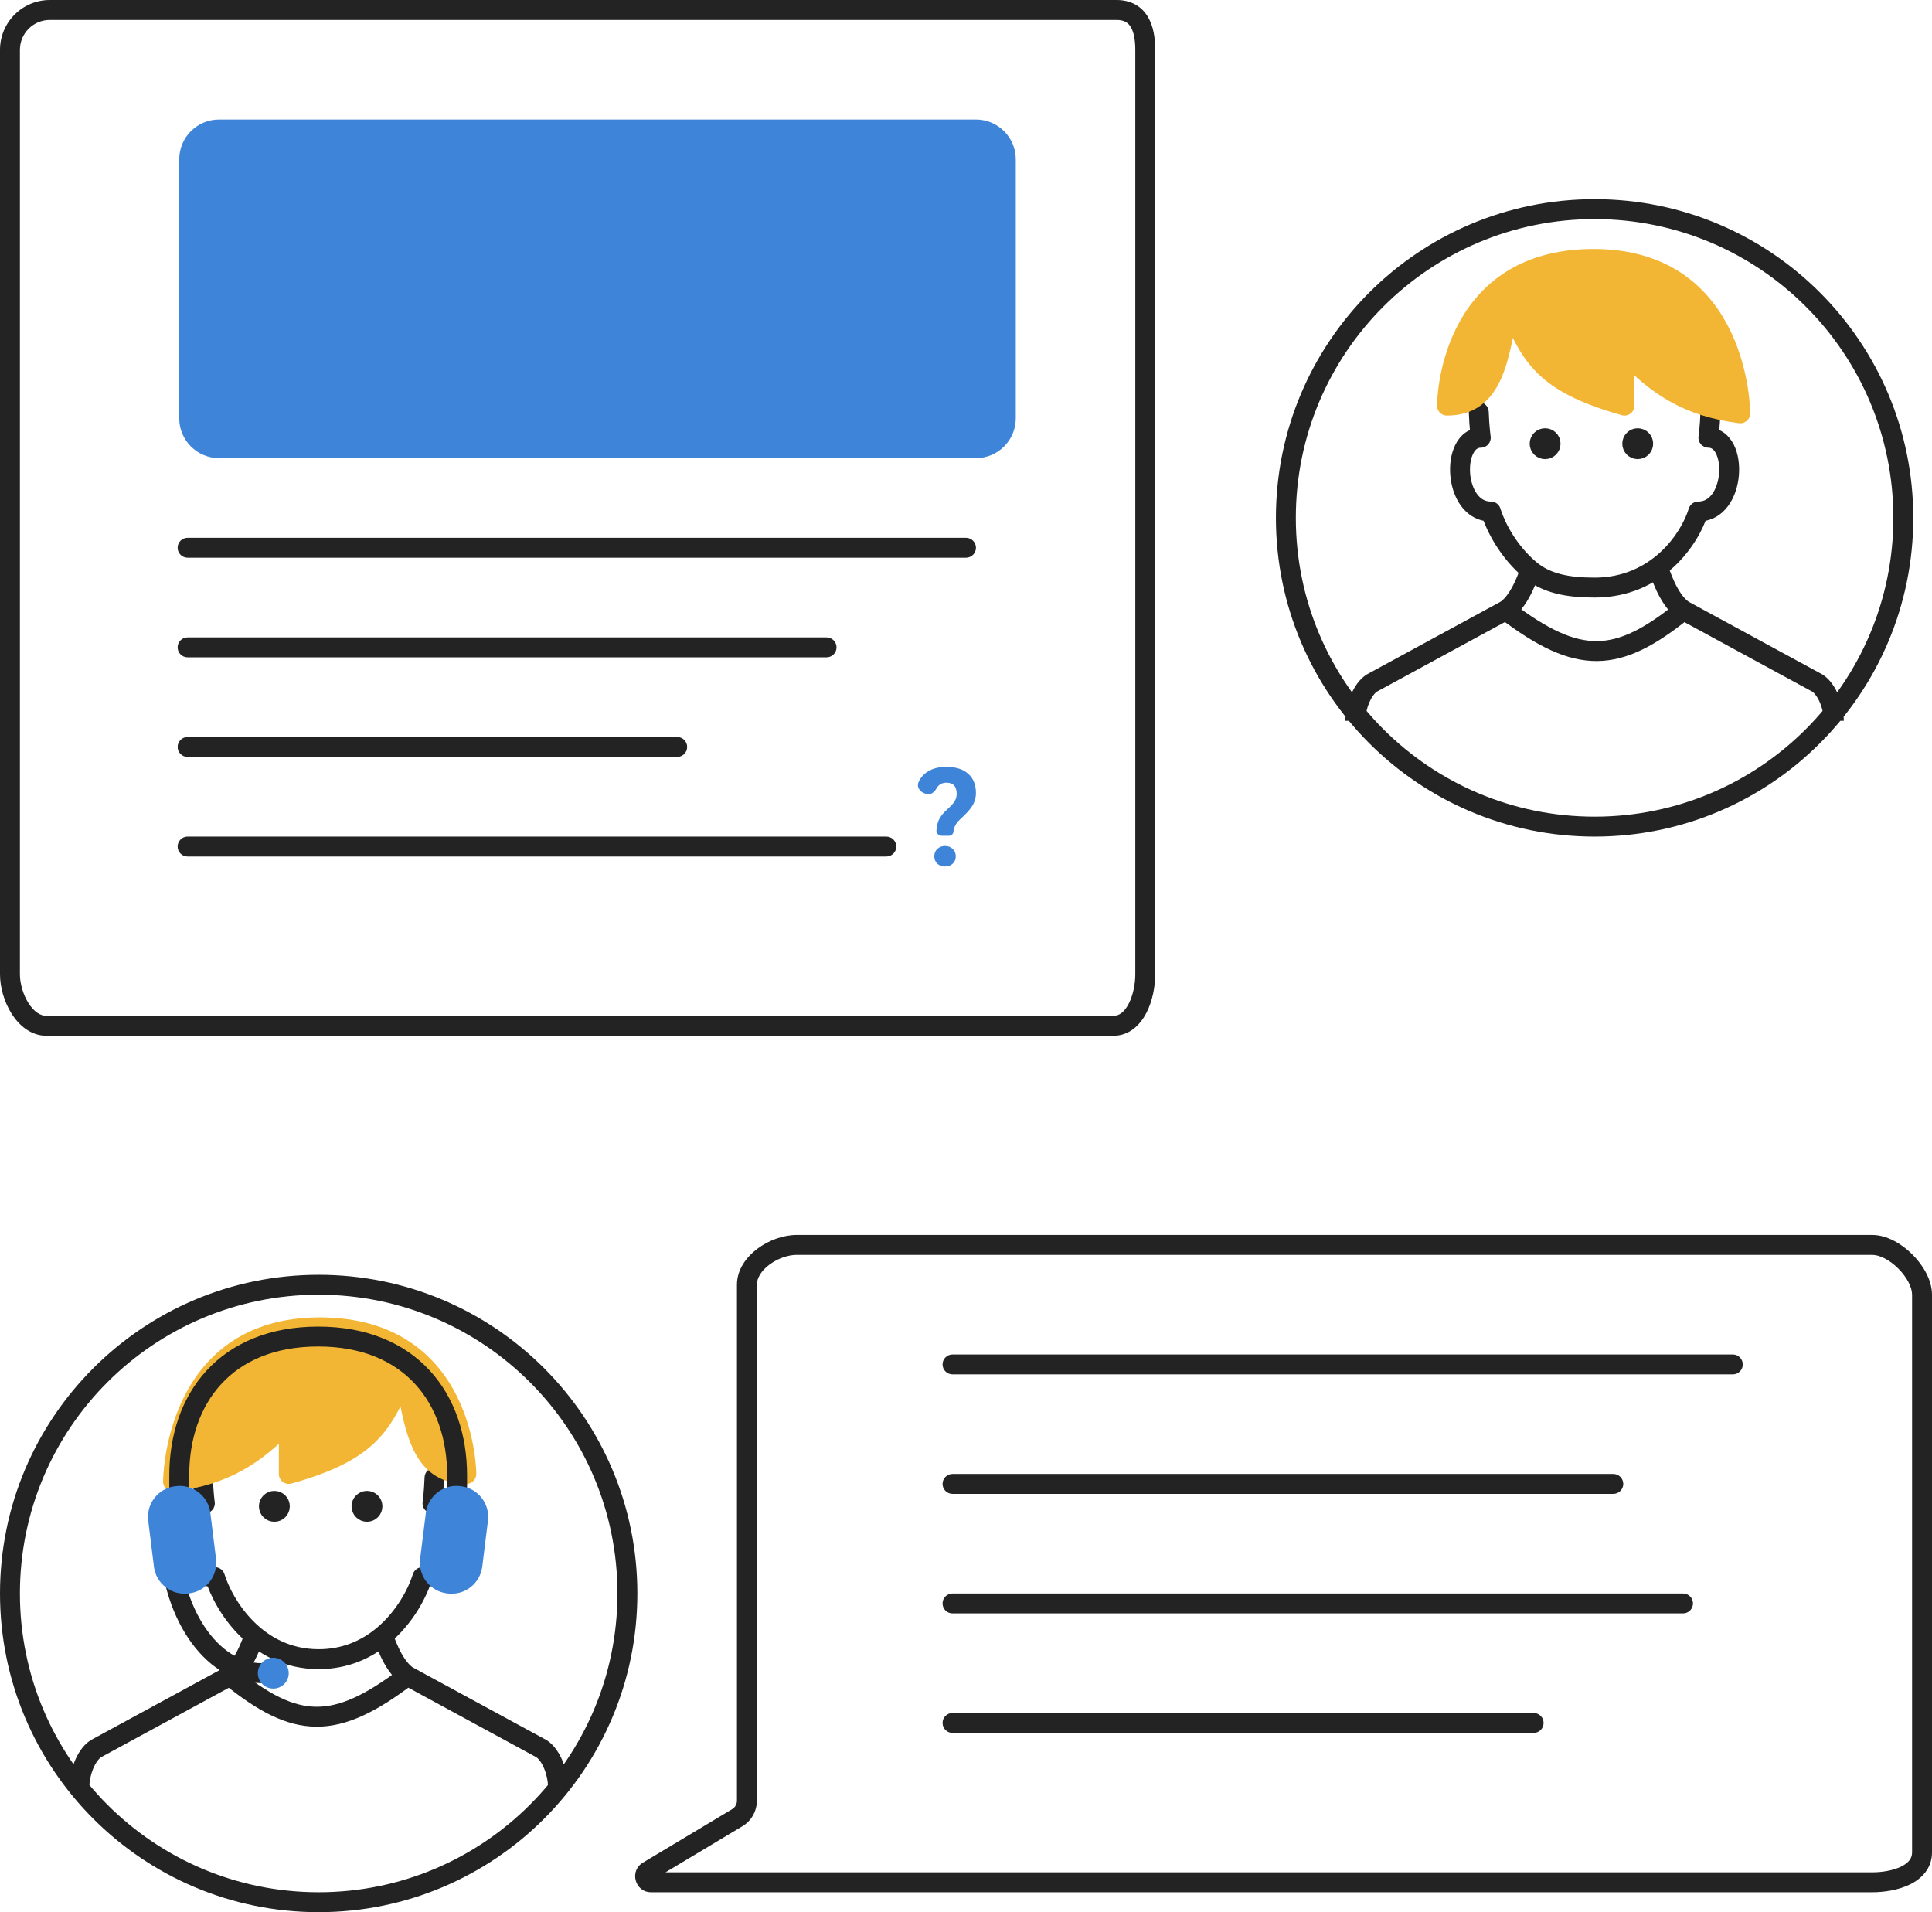
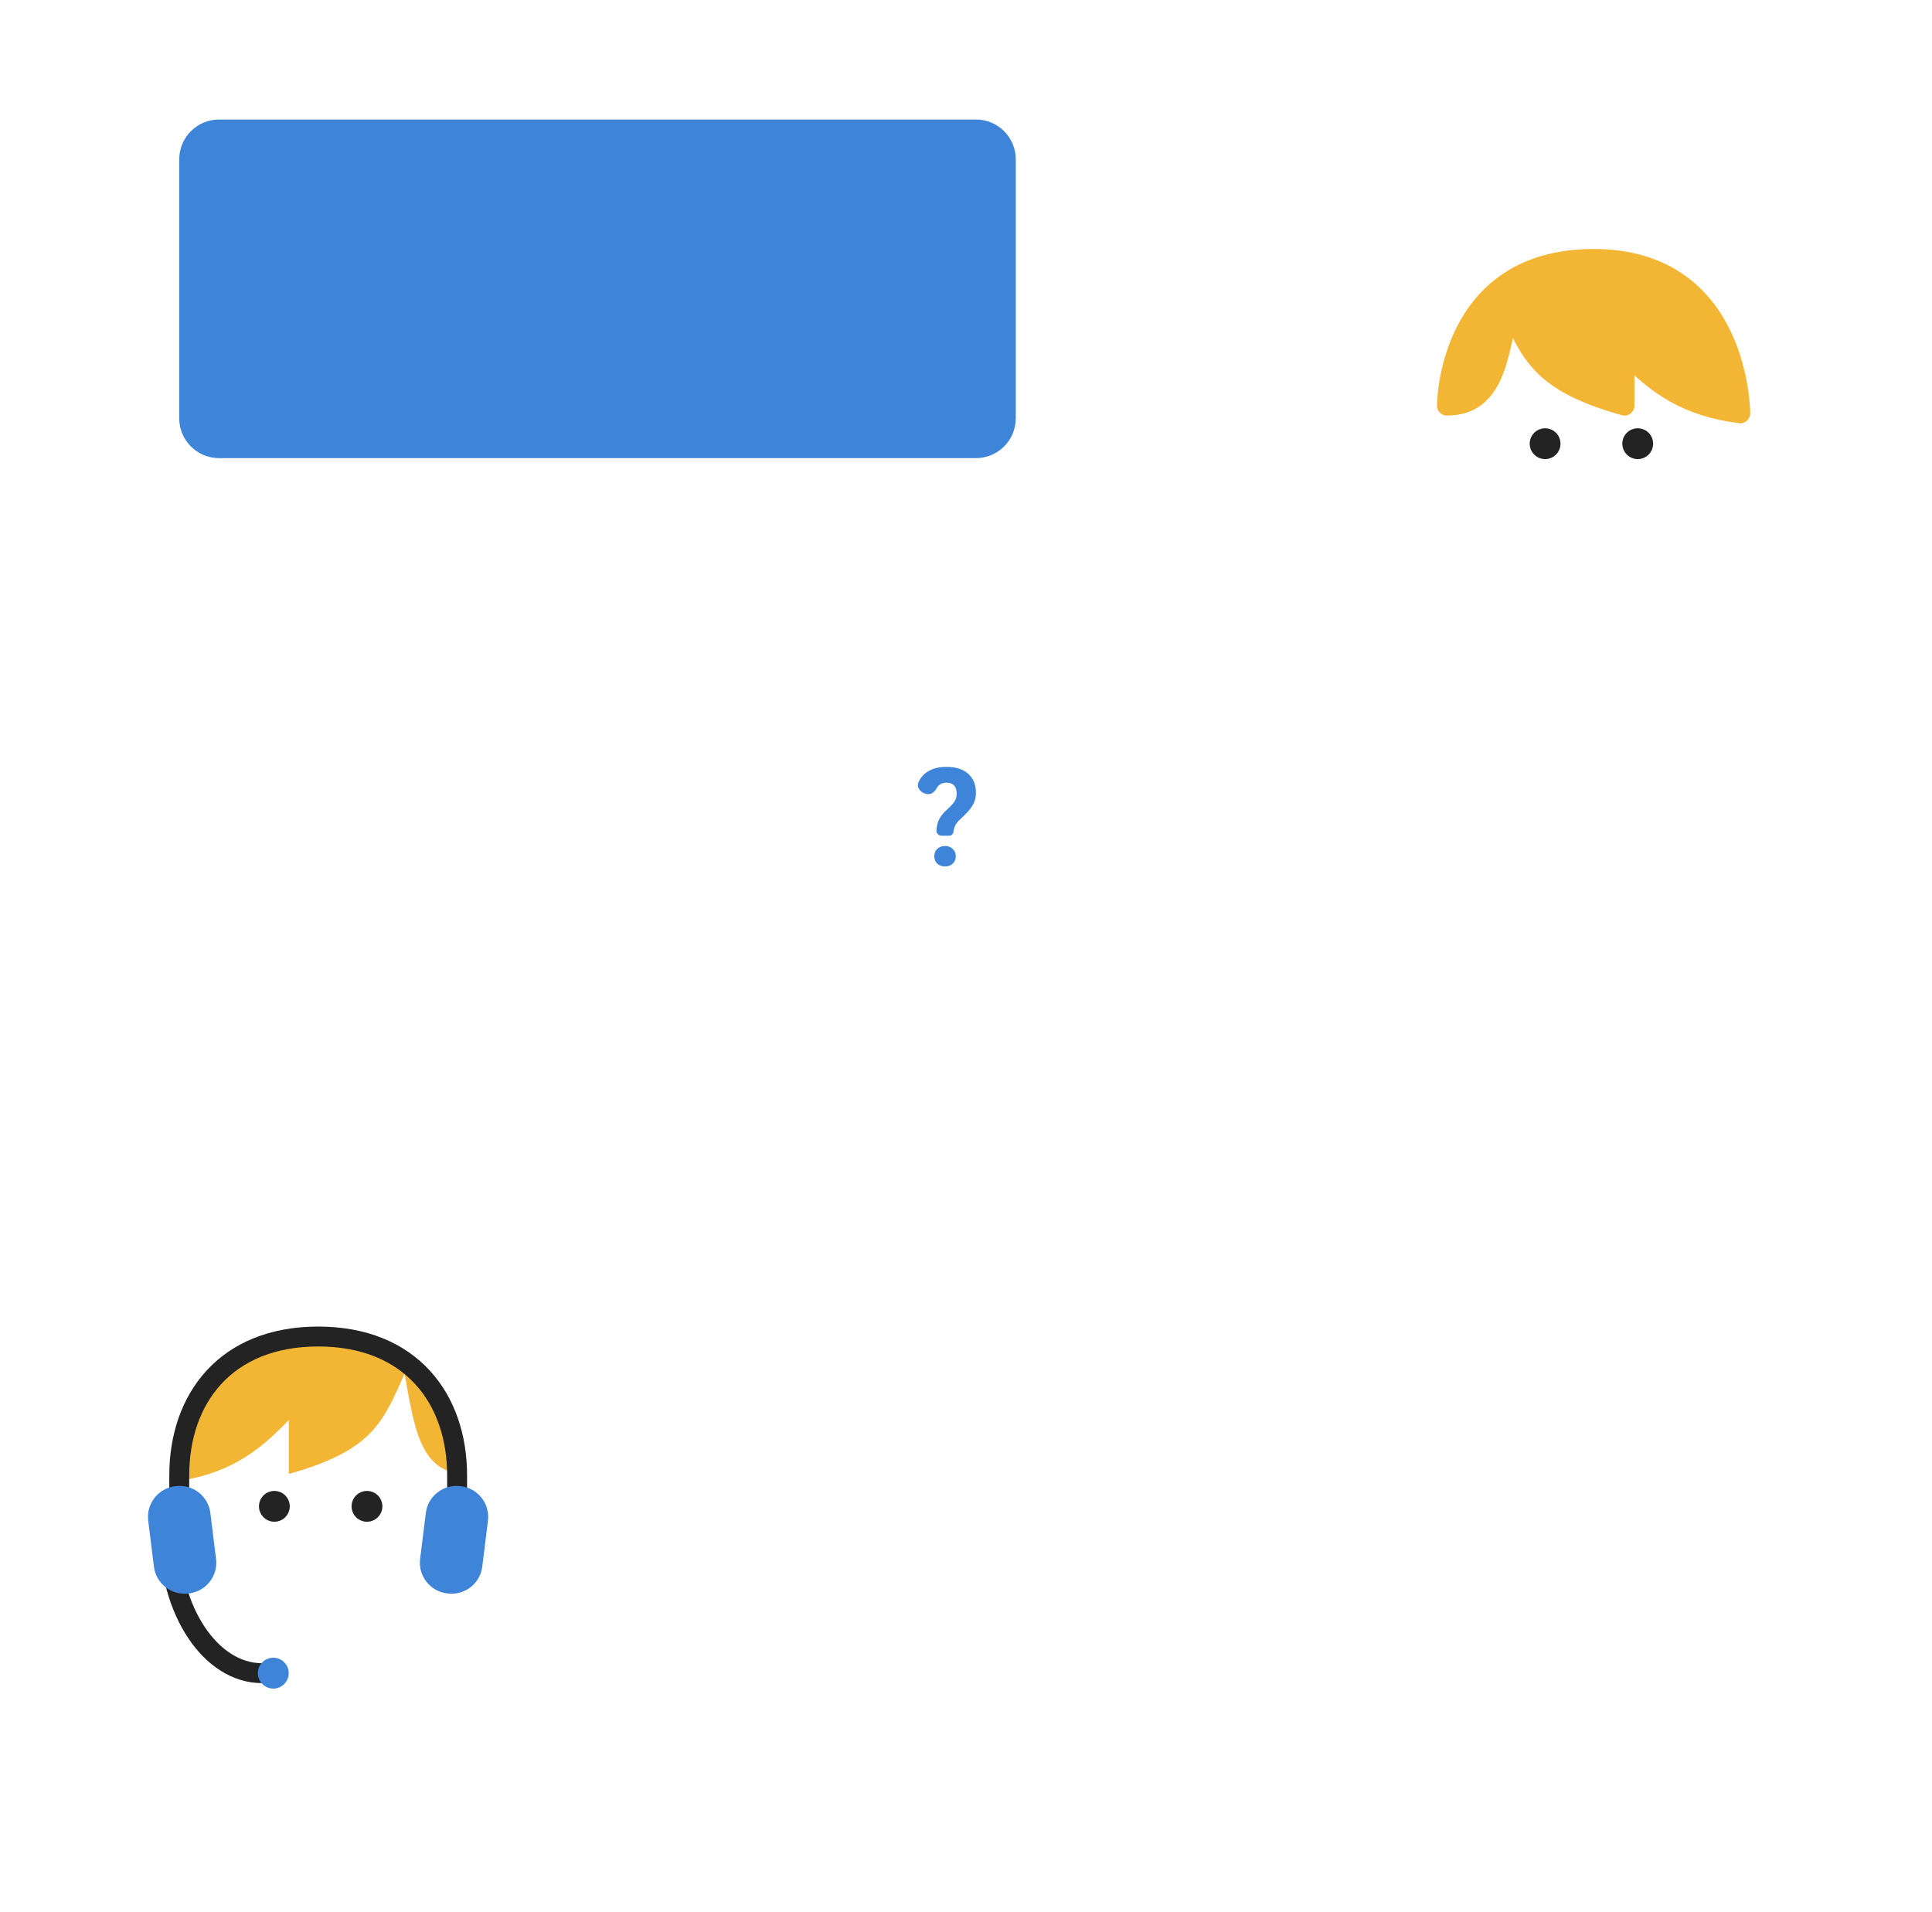
<svg xmlns="http://www.w3.org/2000/svg" width="97" height="96" viewBox="0 0 97 96" fill="none">
-   <path d="M10.794 79.181L11.271 79.034C11.207 78.824 11.013 78.681 10.794 78.681V79.181ZM10.286 75.476V75.976C10.431 75.976 10.569 75.912 10.664 75.803C10.759 75.693 10.801 75.547 10.78 75.404L10.286 75.476ZM21.206 79.181V78.681C20.987 78.681 20.793 78.824 20.729 79.034L21.206 79.181ZM21.714 75.476L21.22 75.404C21.199 75.547 21.241 75.693 21.336 75.803C21.431 75.912 21.569 75.976 21.714 75.976V75.476ZM4.81 87.795L4.571 87.355L4.553 87.365L4.535 87.377L4.81 87.795ZM27.19 87.795L27.465 87.377L27.447 87.365L27.429 87.355L27.19 87.795ZM10.684 74.17C10.675 73.894 10.443 73.678 10.167 73.688C9.891 73.698 9.675 73.929 9.685 74.205L10.684 74.17ZM22.315 74.205C22.325 73.929 22.109 73.697 21.833 73.688C21.557 73.678 21.325 73.894 21.316 74.17L22.315 74.205ZM85.266 25.681V25.181C85.047 25.181 84.853 25.324 84.788 25.534L85.266 25.681ZM85.774 21.976L85.279 21.904C85.258 22.047 85.301 22.193 85.396 22.303C85.491 22.413 85.629 22.476 85.774 22.476V21.976ZM74.853 25.681L75.331 25.534C75.267 25.324 75.073 25.181 74.853 25.181V25.681ZM74.346 21.976V22.476C74.491 22.476 74.629 22.413 74.724 22.303C74.819 22.193 74.861 22.047 74.84 21.904L74.346 21.976ZM91.25 34.295L91.525 33.877L91.507 33.865L91.489 33.855L91.25 34.295ZM68.87 34.295L68.631 33.855L68.612 33.865L68.595 33.877L68.87 34.295ZM86.375 20.705C86.385 20.429 86.169 20.198 85.893 20.188C85.617 20.178 85.385 20.394 85.376 20.67L86.375 20.705ZM74.744 20.67C74.734 20.394 74.503 20.178 74.227 20.188C73.951 20.198 73.735 20.429 73.745 20.705L74.744 20.67ZM47.823 68C47.547 68 47.323 68.224 47.323 68.5C47.323 68.776 47.547 69 47.823 69V68ZM87 69C87.276 69 87.5 68.776 87.5 68.5C87.5 68.224 87.276 68 87 68V69ZM47.823 74C47.547 74 47.323 74.224 47.323 74.5C47.323 74.776 47.547 75 47.823 75V74ZM81 75C81.276 75 81.5 74.776 81.5 74.5C81.5 74.224 81.276 74 81 74V75ZM47.823 80C47.547 80 47.323 80.224 47.323 80.5C47.323 80.776 47.547 81 47.823 81V80ZM84.5 81C84.776 81 85 80.776 85 80.5C85 80.224 84.776 80 84.5 80V81ZM47.823 86C47.547 86 47.323 86.224 47.323 86.5C47.323 86.776 47.547 87 47.823 87V86ZM77 87C77.276 87 77.5 86.776 77.5 86.5C77.5 86.224 77.276 86 77 86V87ZM36.974 91.283L36.737 90.843L36.727 90.848L36.717 90.854L36.974 91.283ZM94 62.5V63V62.5ZM40 62.5L40 62L40 62.5ZM32.548 93.936L32.785 94.376L32.795 94.371L32.805 94.365L32.548 93.936ZM56.06 0.5L56.06 1L56.06 0.5ZM2.5 0.5L2.5 0L2.5 0.5ZM48.5 28C48.776 28 49 27.776 49 27.5C49 27.224 48.776 27 48.5 27V28ZM9.418 27C9.142 27 8.918 27.224 8.918 27.5C8.918 27.776 9.142 28 9.418 28V27ZM41.5 33C41.776 33 42 32.776 42 32.5C42 32.224 41.776 32 41.5 32V33ZM9.418 32C9.142 32 8.918 32.224 8.918 32.5C8.918 32.776 9.142 33 9.418 33V32ZM34 38C34.276 38 34.5 37.776 34.5 37.5C34.5 37.224 34.276 37 34 37V38ZM9.418 37C9.142 37 8.918 37.224 8.918 37.5C8.918 37.776 9.142 38 9.418 38V37ZM44.5 43C44.776 43 45 42.776 45 42.5C45 42.224 44.776 42 44.5 42V43ZM9.418 42C9.142 42 8.918 42.224 8.918 42.5C8.918 42.776 9.142 43 9.418 43V42ZM31 80C31 88.284 24.284 95 16 95V96C24.837 96 32 88.837 32 80H31ZM16 95C7.716 95 1 88.284 1 80H0C0 88.837 7.163 96 16 96V95ZM1 80C1 71.716 7.716 65 16 65V64C7.163 64 0 71.163 0 80H1ZM16 65C24.284 65 31 71.716 31 80H32C32 71.163 24.837 64 16 64V65ZM10.316 79.328C10.548 80.082 11.101 81.185 12.021 82.107C12.948 83.038 14.265 83.798 16 83.798V82.798C14.586 82.798 13.511 82.186 12.729 81.401C11.938 80.608 11.462 79.652 11.271 79.034L10.316 79.328ZM10.794 78.681C10.504 78.681 10.278 78.549 10.099 78.305C9.911 78.05 9.786 77.681 9.752 77.286C9.718 76.888 9.78 76.522 9.902 76.277C10.018 76.043 10.151 75.976 10.286 75.976V74.976C9.659 74.976 9.235 75.371 9.007 75.832C8.783 76.282 8.711 76.842 8.756 77.371C8.801 77.902 8.97 78.46 9.294 78.899C9.627 79.35 10.131 79.681 10.794 79.681V78.681ZM20.729 79.034C20.509 79.744 19.919 80.888 18.917 81.726L19.559 82.493C20.736 81.507 21.42 80.186 21.684 79.328L20.729 79.034ZM18.917 81.726C18.175 82.347 17.215 82.798 16 82.798V83.798C17.485 83.798 18.666 83.24 19.559 82.493L18.917 81.726ZM21.206 79.681C21.869 79.681 22.373 79.35 22.706 78.899C23.029 78.46 23.199 77.902 23.244 77.371C23.29 76.842 23.217 76.282 22.993 75.832C22.765 75.371 22.341 74.976 21.714 74.976V75.976C21.849 75.976 21.982 76.043 22.098 76.277C22.22 76.522 22.282 76.888 22.248 77.286C22.214 77.681 22.09 78.05 21.901 78.305C21.722 78.549 21.496 78.681 21.206 78.681V79.681ZM11.302 83.697L4.571 87.355L5.049 88.234L11.78 84.576L11.302 83.697ZM4.535 87.377C4.159 87.625 3.903 88.042 3.744 88.436C3.58 88.84 3.487 89.292 3.487 89.688H4.487C4.487 89.434 4.551 89.108 4.671 88.812C4.795 88.505 4.951 88.301 5.085 88.212L4.535 87.377ZM12.762 82.11C12.282 81.97 12.282 81.97 12.282 81.969C12.282 81.969 12.282 81.969 12.282 81.969C12.282 81.969 12.282 81.969 12.282 81.969C12.282 81.969 12.282 81.969 12.282 81.969C12.282 81.97 12.282 81.97 12.282 81.971C12.281 81.973 12.28 81.976 12.279 81.981C12.276 81.99 12.271 82.004 12.265 82.023C12.253 82.061 12.235 82.117 12.21 82.186C12.16 82.325 12.087 82.515 11.991 82.718C11.788 83.15 11.532 83.544 11.266 83.719L11.816 84.554C12.33 84.215 12.684 83.596 12.896 83.143C13.009 82.904 13.094 82.683 13.152 82.522C13.181 82.442 13.203 82.375 13.218 82.328C13.225 82.305 13.231 82.286 13.235 82.273C13.237 82.266 13.239 82.261 13.24 82.257C13.24 82.255 13.241 82.254 13.241 82.252C13.241 82.252 13.242 82.251 13.242 82.251C13.242 82.251 13.242 82.25 13.242 82.25C13.242 82.25 13.242 82.25 13.242 82.25C13.242 82.25 13.242 82.25 12.762 82.11ZM20.22 84.576L26.951 88.234L27.429 87.355L20.698 83.697L20.22 84.576ZM26.915 88.212C27.049 88.301 27.205 88.505 27.329 88.812C27.45 89.108 27.512 89.434 27.512 89.688H28.512C28.512 89.292 28.42 88.84 28.256 88.436C28.097 88.042 27.841 87.625 27.465 87.377L26.915 88.212ZM19.238 82.11C18.758 82.25 18.758 82.25 18.758 82.25C18.758 82.25 18.758 82.25 18.758 82.25C18.758 82.25 18.758 82.251 18.758 82.251C18.758 82.251 18.759 82.252 18.759 82.252C18.759 82.254 18.76 82.255 18.76 82.257C18.761 82.261 18.763 82.266 18.765 82.273C18.769 82.286 18.775 82.305 18.782 82.328C18.797 82.375 18.82 82.442 18.848 82.522C18.906 82.683 18.991 82.904 19.104 83.143C19.316 83.596 19.67 84.215 20.184 84.554L20.734 83.719C20.468 83.544 20.212 83.15 20.009 82.718C19.913 82.515 19.84 82.325 19.79 82.186C19.765 82.117 19.747 82.061 19.735 82.023C19.729 82.004 19.724 81.99 19.721 81.981C19.72 81.976 19.719 81.973 19.718 81.971C19.718 81.97 19.718 81.97 19.718 81.969C19.718 81.969 19.718 81.969 19.718 81.969C19.718 81.969 19.718 81.969 19.718 81.969C19.718 81.969 19.718 81.969 19.718 81.969C19.718 81.97 19.718 81.97 19.238 82.11ZM10.286 75.476C10.78 75.404 10.78 75.404 10.78 75.404C10.78 75.404 10.781 75.404 10.781 75.404C10.781 75.404 10.781 75.404 10.781 75.404C10.781 75.404 10.781 75.404 10.781 75.404C10.781 75.404 10.78 75.404 10.78 75.403C10.78 75.403 10.78 75.402 10.78 75.4C10.78 75.397 10.779 75.392 10.778 75.386C10.776 75.372 10.774 75.351 10.77 75.323C10.763 75.267 10.754 75.184 10.743 75.076C10.722 74.86 10.698 74.549 10.684 74.17L9.685 74.205C9.699 74.607 9.725 74.94 9.748 75.173C9.759 75.29 9.77 75.382 9.778 75.445C9.781 75.477 9.785 75.502 9.787 75.519C9.788 75.528 9.789 75.534 9.79 75.539C9.79 75.541 9.79 75.543 9.791 75.545C9.791 75.546 9.791 75.546 9.791 75.547C9.791 75.547 9.791 75.547 9.791 75.547C9.791 75.547 9.791 75.547 9.791 75.547C9.791 75.547 9.791 75.547 9.791 75.547C9.791 75.547 9.791 75.548 10.286 75.476ZM21.714 75.476C22.209 75.548 22.209 75.547 22.209 75.547C22.209 75.547 22.209 75.547 22.209 75.547C22.209 75.547 22.209 75.547 22.209 75.547C22.209 75.547 22.209 75.547 22.209 75.547C22.209 75.546 22.209 75.546 22.209 75.545C22.21 75.543 22.21 75.541 22.21 75.539C22.211 75.534 22.212 75.528 22.213 75.519C22.215 75.502 22.219 75.477 22.223 75.445C22.23 75.382 22.241 75.29 22.252 75.173C22.275 74.94 22.301 74.607 22.315 74.205L21.316 74.17C21.302 74.549 21.278 74.86 21.257 75.076C21.246 75.184 21.237 75.267 21.23 75.323C21.227 75.351 21.224 75.372 21.222 75.386C21.221 75.392 21.22 75.397 21.22 75.4C21.22 75.402 21.22 75.403 21.22 75.403C21.22 75.404 21.219 75.404 21.219 75.404C21.219 75.404 21.219 75.404 21.219 75.404C21.219 75.404 21.219 75.404 21.219 75.404C21.219 75.404 21.22 75.404 21.22 75.404C21.22 75.404 21.22 75.404 21.714 75.476ZM11.226 84.525C12.904 85.884 14.333 86.673 15.869 86.687C17.401 86.7 18.915 85.939 20.762 84.534L20.156 83.738C18.349 85.114 17.062 85.697 15.877 85.687C14.697 85.677 13.494 85.075 11.856 83.748L11.226 84.525ZM64.06 26C64.06 34.837 71.223 42 80.06 42V41C71.776 41 65.06 34.284 65.06 26H64.06ZM80.06 42C88.896 42 96.06 34.837 96.06 26H95.06C95.06 34.284 88.344 41 80.06 41V42ZM96.06 26C96.06 17.163 88.896 10 80.06 10V11C88.344 11 95.06 17.716 95.06 26H96.06ZM80.06 10C71.223 10 64.06 17.163 64.06 26H65.06C65.06 17.716 71.776 11 80.06 11V10ZM84.788 25.534C84.402 26.786 82.908 29 80.06 29V30C83.51 30 85.284 27.321 85.744 25.828L84.788 25.534ZM85.266 26.181C85.929 26.181 86.433 25.85 86.766 25.399C87.089 24.96 87.258 24.402 87.304 23.871C87.349 23.342 87.277 22.782 87.053 22.332C86.824 21.872 86.401 21.476 85.774 21.476V22.476C85.909 22.476 86.041 22.543 86.158 22.777C86.279 23.022 86.342 23.388 86.308 23.786C86.274 24.181 86.149 24.55 85.961 24.805C85.781 25.049 85.556 25.181 85.266 25.181V26.181ZM74.376 25.828C74.64 26.686 75.324 28.007 76.501 28.993L77.143 28.226C76.141 27.387 75.55 26.244 75.331 25.534L74.376 25.828ZM76.501 28.993C77.454 29.792 78.673 30 80.06 30V29C78.748 29 77.823 28.796 77.143 28.226L76.501 28.993ZM74.853 25.181C74.564 25.181 74.338 25.049 74.159 24.805C73.97 24.55 73.846 24.181 73.812 23.786C73.778 23.388 73.84 23.022 73.962 22.777C74.078 22.543 74.21 22.476 74.346 22.476V21.476C73.719 21.476 73.295 21.872 73.067 22.332C72.843 22.782 72.77 23.342 72.816 23.871C72.861 24.402 73.03 24.96 73.354 25.399C73.686 25.85 74.191 26.181 74.853 26.181V25.181ZM84.28 31.076L91.011 34.734L91.489 33.855L84.757 30.197L84.28 31.076ZM90.975 34.712C91.109 34.801 91.265 35.005 91.389 35.312C91.509 35.608 91.572 35.934 91.572 36.188H92.572C92.572 35.792 92.479 35.34 92.316 34.936C92.156 34.542 91.901 34.125 91.525 33.877L90.975 34.712ZM83.298 28.61C82.818 28.75 82.818 28.75 82.818 28.75C82.818 28.75 82.818 28.75 82.818 28.75C82.818 28.75 82.818 28.75 82.818 28.751C82.818 28.751 82.818 28.752 82.819 28.752C82.819 28.753 82.819 28.755 82.82 28.757C82.821 28.761 82.823 28.766 82.825 28.773C82.829 28.786 82.835 28.805 82.842 28.828C82.857 28.875 82.879 28.942 82.908 29.022C82.966 29.183 83.051 29.404 83.163 29.643C83.376 30.096 83.73 30.715 84.244 31.054L84.794 30.219C84.528 30.044 84.272 29.65 84.069 29.218C83.973 29.015 83.9 28.825 83.85 28.686C83.825 28.617 83.806 28.561 83.794 28.523C83.788 28.504 83.784 28.49 83.781 28.481C83.78 28.476 83.779 28.473 83.778 28.471C83.778 28.47 83.778 28.47 83.778 28.469C83.778 28.469 83.778 28.469 83.778 28.469C83.778 28.469 83.778 28.469 83.778 28.469C83.778 28.469 83.778 28.47 83.778 28.47C83.778 28.47 83.778 28.47 83.298 28.61ZM75.362 30.197L68.631 33.855L69.109 34.734L75.84 31.076L75.362 30.197ZM68.595 33.877C68.219 34.125 67.963 34.542 67.804 34.936C67.64 35.34 67.547 35.792 67.547 36.188H68.547C68.547 35.934 68.61 35.608 68.731 35.312C68.855 35.005 69.01 34.801 69.145 34.712L68.595 33.877ZM76.822 28.61C76.342 28.47 76.342 28.47 76.342 28.47C76.342 28.47 76.342 28.469 76.342 28.469C76.342 28.469 76.342 28.469 76.342 28.469C76.342 28.469 76.342 28.469 76.342 28.469C76.342 28.47 76.342 28.47 76.341 28.471C76.341 28.473 76.34 28.476 76.338 28.481C76.336 28.49 76.331 28.504 76.325 28.523C76.313 28.561 76.295 28.617 76.27 28.686C76.22 28.825 76.147 29.015 76.051 29.218C75.848 29.65 75.591 30.044 75.326 30.219L75.876 31.054C76.39 30.715 76.744 30.096 76.956 29.643C77.069 29.404 77.154 29.183 77.212 29.022C77.24 28.942 77.262 28.875 77.277 28.828C77.285 28.805 77.291 28.786 77.295 28.773C77.297 28.766 77.299 28.761 77.3 28.757C77.3 28.755 77.301 28.753 77.301 28.752C77.301 28.752 77.301 28.751 77.302 28.751C77.302 28.75 77.302 28.75 77.302 28.75C77.302 28.75 77.302 28.75 77.302 28.75C77.302 28.75 77.302 28.75 76.822 28.61ZM85.774 21.976C86.269 22.048 86.269 22.047 86.269 22.047C86.269 22.047 86.269 22.047 86.269 22.047C86.269 22.047 86.269 22.047 86.269 22.047C86.269 22.047 86.269 22.047 86.269 22.047C86.269 22.046 86.269 22.046 86.269 22.045C86.269 22.043 86.27 22.041 86.27 22.039C86.271 22.034 86.272 22.028 86.273 22.019C86.275 22.002 86.278 21.977 86.282 21.945C86.29 21.881 86.301 21.79 86.312 21.673C86.335 21.44 86.361 21.107 86.375 20.705L85.376 20.67C85.362 21.049 85.338 21.36 85.317 21.576C85.306 21.684 85.297 21.767 85.29 21.823C85.286 21.851 85.284 21.872 85.282 21.886C85.281 21.892 85.28 21.897 85.28 21.9C85.279 21.902 85.279 21.903 85.279 21.904C85.279 21.904 85.279 21.904 85.279 21.904C85.279 21.904 85.279 21.904 85.279 21.904C85.279 21.904 85.279 21.904 85.279 21.904C85.279 21.904 85.279 21.904 85.279 21.904C85.279 21.904 85.279 21.904 85.774 21.976ZM74.346 21.976C74.84 21.904 74.84 21.904 74.84 21.904C74.84 21.904 74.84 21.904 74.84 21.904C74.84 21.904 74.84 21.904 74.84 21.904C74.84 21.904 74.84 21.904 74.84 21.904C74.84 21.904 74.84 21.904 74.84 21.904C74.84 21.903 74.84 21.902 74.84 21.9C74.84 21.897 74.839 21.892 74.838 21.886C74.836 21.872 74.833 21.851 74.83 21.823C74.823 21.767 74.813 21.684 74.803 21.576C74.782 21.36 74.757 21.049 74.744 20.67L73.745 20.705C73.759 21.107 73.785 21.44 73.808 21.673C73.819 21.79 73.829 21.881 73.837 21.945C73.841 21.977 73.844 22.002 73.847 22.019C73.848 22.028 73.849 22.034 73.85 22.039C73.85 22.041 73.85 22.043 73.85 22.045C73.85 22.046 73.85 22.046 73.851 22.047C73.851 22.047 73.851 22.047 73.851 22.047C73.851 22.047 73.851 22.047 73.851 22.047C73.851 22.047 73.851 22.047 73.851 22.047C73.851 22.047 73.851 22.048 74.346 21.976ZM84.204 30.248C82.566 31.575 81.363 32.176 80.182 32.187C78.998 32.197 77.711 31.614 75.904 30.238L75.298 31.034C77.145 32.44 78.659 33.2 80.191 33.187C81.727 33.173 83.156 32.384 84.834 31.025L84.204 30.248ZM47.823 69C47.853 69 47.883 69 47.913 69C47.943 69 47.973 69 48.003 69C48.033 69 48.063 69 48.093 69C48.123 69 48.153 69 48.183 69C48.213 69 48.244 69 48.274 69C48.304 69 48.334 69 48.364 69C48.395 69 48.425 69 48.456 69C48.486 69 48.516 69 48.547 69C48.577 69 48.607 69 48.638 69C48.668 69 48.699 69 48.729 69C48.76 69 48.79 69 48.821 69C48.852 69 48.882 69 48.913 69C48.944 69 48.974 69 49.005 69C49.035 69 49.066 69 49.097 69C49.128 69 49.159 69 49.189 69C49.22 69 49.251 69 49.282 69C49.313 69 49.344 69 49.375 69C49.406 69 49.437 69 49.468 69C49.498 69 49.529 69 49.561 69C49.592 69 49.623 69 49.654 69C49.685 69 49.716 69 49.747 69C49.778 69 49.81 69 49.841 69C49.872 69 49.903 69 49.934 69C49.966 69 49.997 69 50.028 69C50.06 69 50.091 69 50.122 69C50.154 69 50.185 69 50.217 69C50.248 69 50.279 69 50.311 69C50.343 69 50.374 69 50.406 69C50.437 69 50.469 69 50.5 69C50.532 69 50.563 69 50.595 69C50.627 69 50.658 69 50.69 69C50.722 69 50.753 69 50.785 69C50.817 69 50.849 69 50.88 69C50.912 69 50.944 69 50.976 69C51.008 69 51.039 69 51.071 69C51.103 69 51.135 69 51.167 69C51.199 69 51.231 69 51.263 69C51.295 69 51.327 69 51.359 69C51.391 69 51.423 69 51.455 69C51.487 69 51.519 69 51.551 69C51.584 69 51.616 69 51.648 69C51.68 69 51.712 69 51.745 69C51.777 69 51.809 69 51.841 69C51.873 69 51.906 69 51.938 69C51.97 69 52.003 69 52.035 69C52.067 69 52.1 69 52.132 69C52.164 69 52.197 69 52.229 69C52.262 69 52.294 69 52.327 69C52.359 69 52.392 69 52.424 69C52.457 69 52.489 69 52.522 69C52.554 69 52.587 69 52.62 69C52.652 69 52.685 69 52.717 69C52.75 69 52.783 69 52.815 69C52.848 69 52.881 69 52.913 69C52.946 69 52.979 69 53.012 69C53.044 69 53.077 69 53.11 69C53.143 69 53.175 69 53.208 69C53.241 69 53.274 69 53.307 69C53.34 69 53.373 69 53.406 69C53.438 69 53.471 69 53.504 69C53.537 69 53.57 69 53.603 69C53.636 69 53.669 69 53.702 69C53.735 69 53.768 69 53.801 69C53.834 69 53.867 69 53.901 69C53.934 69 53.967 69 54 69C54.033 69 54.066 69 54.099 69C54.132 69 54.166 69 54.199 69C54.232 69 54.265 69 54.298 69C54.332 69 54.365 69 54.398 69C54.431 69 54.465 69 54.498 69C54.531 69 54.565 69 54.598 69C54.631 69 54.664 69 54.698 69C54.731 69 54.764 69 54.798 69C54.831 69 54.865 69 54.898 69C54.931 69 54.965 69 54.998 69C55.032 69 55.065 69 55.099 69C55.132 69 55.166 69 55.199 69C55.233 69 55.266 69 55.3 69C55.333 69 55.367 69 55.4 69C55.434 69 55.467 69 55.501 69C55.535 69 55.568 69 55.602 69C55.635 69 55.669 69 55.703 69C55.736 69 55.77 69 55.803 69C55.837 69 55.871 69 55.904 69C55.938 69 55.972 69 56.005 69C56.039 69 56.073 69 56.107 69C56.14 69 56.174 69 56.208 69C56.242 69 56.275 69 56.309 69C56.343 69 56.377 69 56.41 69C56.444 69 56.478 69 56.512 69C56.546 69 56.58 69 56.613 69C56.647 69 56.681 69 56.715 69C56.749 69 56.783 69 56.816 69C56.85 69 56.884 69 56.918 69C56.952 69 56.986 69 57.02 69C57.054 69 57.088 69 57.122 69C57.156 69 57.19 69 57.224 69C57.258 69 57.291 69 57.325 69C57.359 69 57.393 69 57.427 69C57.461 69 57.495 69 57.529 69C57.563 69 57.597 69 57.632 69C57.666 69 57.7 69 57.734 69C57.768 69 57.802 69 57.836 69C57.87 69 57.904 69 57.938 69C57.972 69 58.006 69 58.04 69C58.074 69 58.108 69 58.142 69C58.177 69 58.211 69 58.245 69C58.279 69 58.313 69 58.347 69C58.381 69 58.416 69 58.45 69C58.484 69 58.518 69 58.552 69C58.586 69 58.62 69 58.655 69C58.689 69 58.723 69 58.757 69C58.791 69 58.825 69 58.86 69C58.894 69 58.928 69 58.962 69C58.996 69 59.031 69 59.065 69C59.099 69 59.133 69 59.167 69C59.202 69 59.236 69 59.27 69C59.304 69 59.339 69 59.373 69C59.407 69 59.441 69 59.476 69C59.51 69 59.544 69 59.578 69C59.613 69 59.647 69 59.681 69C59.715 69 59.75 69 59.784 69C59.818 69 59.852 69 59.887 69C59.921 69 59.955 69 59.99 69C60.024 69 60.058 69 60.093 69C60.127 69 60.161 69 60.195 69C60.23 69 60.264 69 60.298 69C60.333 69 60.367 69 60.401 69C60.435 69 60.47 69 60.504 69C60.538 69 60.573 69 60.607 69C60.641 69 60.676 69 60.71 69C60.744 69 60.779 69 60.813 69C60.847 69 60.881 69 60.916 69C60.95 69 60.984 69 61.019 69C61.053 69 61.087 69 61.122 69C61.156 69 61.19 69 61.224 69C61.259 69 61.293 69 61.328 69C61.362 69 61.396 69 61.43 69C61.465 69 61.499 69 61.533 69C61.568 69 61.602 69 61.636 69C61.67 69 61.705 69 61.739 69C61.773 69 61.808 69 61.842 69C61.876 69 61.911 69 61.945 69C61.979 69 62.014 69 62.048 69C62.082 69 62.116 69 62.151 69C62.185 69 62.219 69 62.254 69C62.288 69 62.322 69 62.356 69C62.391 69 62.425 69 62.459 69C62.493 69 62.528 69 62.562 69C62.596 69 62.631 69 62.665 69C62.699 69 62.733 69 62.768 69C62.802 69 62.836 69 62.87 69C62.905 69 62.939 69 62.973 69C63.007 69 63.041 69 63.076 69C63.11 69 63.144 69 63.178 69C63.213 69 63.247 69 63.281 69C63.315 69 63.349 69 63.384 69C63.418 69 63.452 69 63.486 69C63.52 69 63.555 69 63.589 69C63.623 69 63.657 69 63.691 69C63.725 69 63.76 69 63.794 69C63.828 69 63.862 69 63.896 69C63.93 69 63.964 69 63.999 69C64.033 69 64.067 69 64.101 69C64.135 69 64.169 69 64.203 69C64.237 69 64.271 69 64.305 69C64.34 69 64.374 69 64.408 69C64.442 69 64.476 69 64.51 69C64.544 69 64.578 69 64.612 69C64.646 69 64.68 69 64.714 69C64.748 69 64.782 69 64.816 69C64.85 69 64.884 69 64.918 69C64.952 69 64.986 69 65.02 69C65.054 69 65.088 69 65.122 69C65.156 69 65.19 69 65.224 69C65.258 69 65.292 69 65.326 69C65.359 69 65.393 69 65.427 69C65.461 69 65.495 69 65.529 69C65.563 69 65.597 69 65.63 69C65.664 69 65.698 69 65.732 69C65.766 69 65.8 69 65.833 69C65.867 69 65.901 69 65.935 69C65.969 69 66.002 69 66.036 69C66.07 69 66.104 69 66.137 69C66.171 69 66.205 69 66.239 69C66.272 69 66.306 69 66.34 69C66.373 69 66.407 69 66.441 69C66.474 69 66.508 69 66.542 69C66.575 69 66.609 69 66.642 69C66.676 69 66.71 69 66.743 69C66.777 69 66.81 69 66.844 69C66.877 69 66.911 69 66.945 69C66.978 69 67.012 69 67.045 69C67.079 69 67.112 69 67.146 69C67.179 69 67.213 69 67.246 69C67.279 69 67.313 69 67.346 69C67.38 69 67.413 69 67.447 69C67.48 69 67.513 69 67.547 69C67.58 69 67.613 69 67.647 69C67.68 69 67.713 69 67.747 69C67.78 69 67.813 69 67.847 69C67.88 69 67.913 69 67.946 69C67.98 69 68.013 69 68.046 69C68.079 69 68.112 69 68.145 69C68.179 69 68.212 69 68.245 69C68.278 69 68.311 69 68.344 69C68.377 69 68.41 69 68.444 69C68.477 69 68.51 69 68.543 69C68.576 69 68.609 69 68.642 69C68.675 69 68.708 69 68.741 69C68.774 69 68.806 69 68.839 69C68.872 69 68.905 69 68.938 69C68.971 69 69.004 69 69.037 69C69.07 69 69.102 69 69.135 69C69.168 69 69.201 69 69.234 69C69.266 69 69.299 69 69.332 69C69.365 69 69.397 69 69.43 69C69.463 69 69.495 69 69.528 69C69.561 69 69.593 69 69.626 69C69.659 69 69.691 69 69.724 69C69.756 69 69.789 69 69.821 69C69.854 69 69.886 69 69.919 69C69.951 69 69.984 69 70.016 69C70.049 69 70.081 69 70.114 69C70.146 69 70.178 69 70.211 69C70.243 69 70.275 69 70.308 69C70.34 69 70.372 69 70.405 69C70.437 69 70.469 69 70.501 69C70.534 69 70.566 69 70.598 69C70.63 69 70.662 69 70.695 69C70.727 69 70.759 69 70.791 69C70.823 69 70.855 69 70.887 69C70.919 69 70.951 69 70.983 69C71.015 69 71.047 69 71.079 69C71.111 69 71.143 69 71.175 69C71.207 69 71.239 69 71.271 69C71.302 69 71.334 69 71.366 69C71.398 69 71.43 69 71.461 69C71.493 69 71.525 69 71.557 69C71.588 69 71.62 69 71.652 69C71.683 69 71.715 69 71.747 69C71.778 69 71.81 69 71.841 69C71.873 69 71.904 69 71.936 69C71.967 69 71.999 69 72.03 69C72.062 69 72.093 69 72.125 69C72.156 69 72.187 69 72.219 69C72.25 69 72.281 69 72.313 69C72.344 69 72.375 69 72.406 69C72.438 69 72.469 69 72.5 69C72.531 69 72.562 69 72.594 69C72.625 69 72.656 69 72.687 69C72.718 69 72.749 69 72.78 69C72.811 69 72.842 69 72.873 69C72.904 69 72.935 69 72.966 69C72.997 69 73.028 69 73.058 69C73.089 69 73.12 69 73.151 69C73.182 69 73.212 69 73.243 69C73.274 69 73.305 69 73.335 69C73.366 69 73.397 69 73.427 69C73.458 69 73.488 69 73.519 69C73.549 69 73.58 69 73.61 69C73.641 69 73.671 69 73.702 69C73.732 69 73.763 69 73.793 69C73.823 69 73.854 69 73.884 69C73.914 69 73.945 69 73.975 69C74.005 69 74.035 69 74.065 69C74.096 69 74.126 69 74.156 69C74.186 69 74.216 69 74.246 69C74.276 69 74.306 69 74.336 69C74.366 69 74.396 69 74.426 69C74.456 69 74.486 69 74.516 69C74.546 69 74.575 69 74.605 69C74.635 69 74.665 69 74.694 69C74.724 69 74.754 69 74.784 69C74.813 69 74.843 69 74.872 69C74.902 69 74.931 69 74.961 69C74.99 69 75.02 69 75.049 69C75.079 69 75.108 69 75.138 69C75.167 69 75.196 69 75.226 69C75.255 69 75.284 69 75.314 69C75.343 69 75.372 69 75.401 69C75.43 69 75.46 69 75.489 69C75.518 69 75.547 69 75.576 69C75.605 69 75.634 69 75.663 69C75.692 69 75.721 69 75.75 69C75.778 69 75.807 69 75.836 69C75.865 69 75.894 69 75.922 69C75.951 69 75.98 69 76.009 69C76.037 69 76.066 69 76.095 69C76.123 69 76.152 69 76.18 69C76.209 69 76.237 69 76.266 69C76.294 69 76.323 69 76.351 69C76.379 69 76.408 69 76.436 69C76.464 69 76.493 69 76.521 69C76.549 69 76.577 69 76.605 69C76.633 69 76.662 69 76.689 69C76.718 69 76.746 69 76.774 69C76.802 69 76.829 69 76.857 69C76.885 69 76.913 69 76.941 69C76.969 69 76.997 69 77.024 69C77.052 69 77.08 69 77.108 69C77.135 69 77.163 69 77.19 69C77.218 69 77.246 69 77.273 69C77.301 69 77.328 69 77.356 69C77.383 69 77.41 69 77.438 69C77.465 69 77.492 69 77.519 69C77.547 69 77.574 69 77.601 69C77.628 69 77.656 69 77.683 69C77.71 69 77.737 69 77.764 69C77.791 69 77.818 69 77.845 69C77.872 69 77.898 69 77.925 69C77.952 69 77.979 69 78.006 69C78.032 69 78.059 69 78.086 69C78.113 69 78.139 69 78.166 69C78.192 69 78.219 69 78.245 69C78.272 69 78.298 69 78.325 69C78.351 69 78.378 69 78.404 69C78.43 69 78.457 69 78.483 69C78.509 69 78.535 69 78.561 69C78.587 69 78.614 69 78.64 69C78.666 69 78.692 69 78.718 69C78.744 69 78.769 69 78.795 69C78.821 69 78.847 69 78.873 69C78.899 69 78.924 69 78.95 69C78.976 69 79.001 69 79.027 69C79.053 69 79.078 69 79.104 69C79.129 69 79.155 69 79.18 69C79.206 69 79.231 69 79.256 69C79.282 69 79.307 69 79.332 69C79.357 69 79.383 69 79.408 69C79.433 69 79.458 69 79.483 69C79.508 69 79.533 69 79.558 69C79.583 69 79.608 69 79.633 69C79.658 69 79.682 69 79.707 69C79.732 69 79.757 69 79.781 69C79.806 69 79.831 69 79.855 69C79.88 69 79.904 69 79.929 69C79.953 69 79.978 69 80.002 69C80.026 69 80.051 69 80.075 69C80.099 69 80.124 69 80.148 69C80.172 69 80.196 69 80.22 69C80.244 69 80.268 69 80.292 69C80.316 69 80.34 69 80.364 69C80.388 69 80.412 69 80.435 69C80.459 69 80.483 69 80.507 69C80.53 69 80.554 69 80.577 69C80.601 69 80.624 69 80.648 69C80.671 69 80.695 69 80.718 69C80.742 69 80.765 69 80.788 69C80.811 69 80.835 69 80.858 69C80.881 69 80.904 69 80.927 69C80.95 69 80.973 69 80.996 69C81.019 69 81.042 69 81.065 69C81.088 69 81.111 69 81.133 69C81.156 69 81.179 69 81.201 69C81.224 69 81.247 69 81.269 69C81.292 69 81.314 69 81.337 69C81.359 69 81.381 69 81.404 69C81.426 69 81.448 69 81.47 69C81.493 69 81.515 69 81.537 69C81.559 69 81.581 69 81.603 69C81.625 69 81.647 69 81.669 69C81.691 69 81.713 69 81.734 69C81.756 69 81.778 69 81.799 69C81.821 69 81.843 69 81.864 69C81.886 69 81.907 69 81.929 69C81.95 69 81.972 69 81.993 69C82.014 69 82.035 69 82.057 69C82.078 69 82.099 69 82.12 69C82.141 69 82.162 69 82.183 69C82.204 69 82.225 69 82.246 69C82.267 69 82.288 69 82.309 69C82.329 69 82.35 69 82.371 69C82.391 69 82.412 69 82.433 69C82.453 69 82.474 69 82.494 69C82.514 69 82.535 69 82.555 69C82.575 69 82.596 69 82.616 69C82.636 69 82.656 69 82.676 69C82.696 69 82.716 69 82.736 69C82.756 69 82.776 69 82.796 69C82.816 69 82.835 69 82.855 69C82.875 69 82.894 69 82.914 69C82.934 69 82.953 69 82.973 69C82.992 69 83.011 69 83.031 69C83.05 69 83.07 69 83.089 69C83.108 69 83.127 69 83.146 69C83.165 69 83.184 69 83.203 69C83.222 69 83.241 69 83.26 69C83.279 69 83.298 69 83.317 69C83.335 69 83.354 69 83.373 69C83.391 69 83.41 69 83.428 69C83.447 69 83.465 69 83.484 69C83.502 69 83.52 69 83.539 69C83.557 69 83.575 69 83.593 69C83.611 69 83.629 69 83.647 69C83.665 69 83.683 69 83.701 69C83.719 69 83.737 69 83.755 69C83.772 69 83.79 69 83.808 69C83.825 69 83.843 69 83.86 69C83.878 69 83.895 69 83.913 69C83.93 69 83.947 69 83.965 69C83.982 69 83.999 69 84.016 69C84.033 69 84.05 69 84.067 69C84.084 69 84.101 69 84.118 69C84.135 69 84.152 69 84.168 69C84.185 69 84.202 69 84.218 69C84.235 69 84.251 69 84.268 69C84.284 69 84.301 69 84.317 69C84.333 69 84.35 69 84.366 69C84.382 69 84.398 69 84.414 69C84.43 69 84.446 69 84.462 69C84.478 69 84.494 69 84.51 69C84.525 69 84.541 69 84.557 69C84.573 69 84.588 69 84.604 69C84.619 69 84.635 69 84.65 69C84.665 69 84.681 69 84.696 69C84.711 69 84.727 69 84.742 69C84.757 69 84.772 69 84.787 69C84.802 69 84.817 69 84.832 69C84.846 69 84.861 69 84.876 69C84.891 69 84.905 69 84.92 69C84.934 69 84.949 69 84.963 69C84.978 69 84.992 69 85.006 69C85.021 69 85.035 69 85.049 69C85.063 69 85.077 69 85.091 69C85.105 69 85.119 69 85.133 69C85.147 69 85.161 69 85.175 69C85.188 69 85.202 69 85.216 69C85.229 69 85.243 69 85.256 69C85.27 69 85.283 69 85.296 69C85.31 69 85.323 69 85.336 69C85.349 69 85.362 69 85.375 69C85.388 69 85.401 69 85.414 69C85.427 69 85.44 69 85.453 69C85.465 69 85.478 69 85.491 69C85.503 69 85.516 69 85.528 69C85.541 69 85.553 69 85.565 69C85.578 69 85.59 69 85.602 69C85.614 69 85.626 69 85.638 69C85.65 69 85.662 69 85.674 69C85.686 69 85.698 69 85.709 69C85.721 69 85.733 69 85.744 69C85.756 69 85.767 69 85.779 69C85.79 69 85.802 69 85.813 69C85.824 69 85.835 69 85.846 69C85.857 69 85.868 69 85.879 69C85.89 69 85.901 69 85.912 69C85.923 69 85.934 69 85.944 69C85.955 69 85.966 69 85.976 69C85.987 69 85.997 69 86.007 69C86.018 69 86.028 69 86.038 69C86.049 69 86.059 69 86.069 69C86.079 69 86.089 69 86.099 69C86.109 69 86.118 69 86.128 69C86.138 69 86.148 69 86.157 69C86.167 69 86.176 69 86.186 69C86.195 69 86.204 69 86.214 69C86.223 69 86.232 69 86.241 69C86.251 69 86.26 69 86.269 69C86.278 69 86.286 69 86.295 69C86.304 69 86.313 69 86.322 69C86.33 69 86.339 69 86.347 69C86.356 69 86.364 69 86.373 69C86.381 69 86.389 69 86.397 69C86.406 69 86.414 69 86.422 69C86.43 69 86.438 69 86.445 69C86.453 69 86.461 69 86.469 69C86.477 69 86.484 69 86.492 69C86.499 69 86.507 69 86.514 69C86.522 69 86.529 69 86.536 69C86.543 69 86.55 69 86.557 69C86.564 69 86.572 69 86.578 69C86.585 69 86.592 69 86.599 69C86.606 69 86.612 69 86.619 69C86.625 69 86.632 69 86.638 69C86.645 69 86.651 69 86.657 69C86.663 69 86.67 69 86.676 69C86.682 69 86.688 69 86.694 69C86.7 69 86.705 69 86.711 69C86.717 69 86.723 69 86.728 69C86.734 69 86.739 69 86.745 69C86.75 69 86.755 69 86.761 69C86.766 69 86.771 69 86.776 69C86.781 69 86.786 69 86.791 69C86.796 69 86.801 69 86.806 69C86.81 69 86.815 69 86.82 69C86.824 69 86.829 69 86.833 69C86.837 69 86.842 69 86.846 69C86.85 69 86.854 69 86.858 69C86.862 69 86.867 69 86.87 69C86.874 69 86.878 69 86.882 69C86.885 69 86.889 69 86.893 69C86.896 69 86.9 69 86.903 69C86.906 69 86.91 69 86.913 69C86.916 69 86.919 69 86.922 69C86.925 69 86.928 69 86.931 69C86.934 69 86.937 69 86.939 69C86.942 69 86.945 69 86.947 69C86.95 69 86.952 69 86.954 69C86.957 69 86.959 69 86.961 69C86.963 69 86.965 69 86.967 69C86.969 69 86.971 69 86.973 69C86.975 69 86.976 69 86.978 69C86.98 69 86.981 69 86.983 69C86.984 69 86.985 69 86.987 69C86.988 69 86.989 69 86.99 69C86.991 69 86.992 69 86.993 69C86.994 69 86.995 69 86.996 69C86.996 69 86.997 69 86.998 69C86.998 69 86.999 69 86.999 69C86.999 69 86.999 69 87 69C87 69 87 69 87 68.5C87 68 87 68 87 68C86.999 68 86.999 68 86.999 68C86.999 68 86.998 68 86.998 68C86.997 68 86.996 68 86.996 68C86.995 68 86.994 68 86.993 68C86.992 68 86.991 68 86.99 68C86.989 68 86.988 68 86.987 68C86.985 68 86.984 68 86.983 68C86.981 68 86.98 68 86.978 68C86.976 68 86.975 68 86.973 68C86.971 68 86.969 68 86.967 68C86.965 68 86.963 68 86.961 68C86.959 68 86.957 68 86.954 68C86.952 68 86.95 68 86.947 68C86.945 68 86.942 68 86.939 68C86.937 68 86.934 68 86.931 68C86.928 68 86.925 68 86.922 68C86.919 68 86.916 68 86.913 68C86.91 68 86.906 68 86.903 68C86.9 68 86.896 68 86.893 68C86.889 68 86.885 68 86.882 68C86.878 68 86.874 68 86.87 68C86.867 68 86.862 68 86.858 68C86.854 68 86.85 68 86.846 68C86.842 68 86.837 68 86.833 68C86.829 68 86.824 68 86.82 68C86.815 68 86.81 68 86.806 68C86.801 68 86.796 68 86.791 68C86.786 68 86.781 68 86.776 68C86.771 68 86.766 68 86.761 68C86.755 68 86.75 68 86.745 68C86.739 68 86.734 68 86.728 68C86.723 68 86.717 68 86.711 68C86.705 68 86.7 68 86.694 68C86.688 68 86.682 68 86.676 68C86.67 68 86.663 68 86.657 68C86.651 68 86.645 68 86.638 68C86.632 68 86.625 68 86.619 68C86.612 68 86.606 68 86.599 68C86.592 68 86.585 68 86.578 68C86.572 68 86.564 68 86.557 68C86.55 68 86.543 68 86.536 68C86.529 68 86.522 68 86.514 68C86.507 68 86.499 68 86.492 68C86.484 68 86.477 68 86.469 68C86.461 68 86.453 68 86.445 68C86.438 68 86.43 68 86.422 68C86.414 68 86.406 68 86.397 68C86.389 68 86.381 68 86.373 68C86.364 68 86.356 68 86.347 68C86.339 68 86.33 68 86.322 68C86.313 68 86.304 68 86.295 68C86.286 68 86.278 68 86.269 68C86.26 68 86.251 68 86.241 68C86.232 68 86.223 68 86.214 68C86.204 68 86.195 68 86.186 68C86.176 68 86.167 68 86.157 68C86.148 68 86.138 68 86.128 68C86.118 68 86.109 68 86.099 68C86.089 68 86.079 68 86.069 68C86.059 68 86.049 68 86.038 68C86.028 68 86.018 68 86.007 68C85.997 68 85.987 68 85.976 68C85.966 68 85.955 68 85.944 68C85.934 68 85.923 68 85.912 68C85.901 68 85.89 68 85.879 68C85.868 68 85.857 68 85.846 68C85.835 68 85.824 68 85.813 68C85.802 68 85.79 68 85.779 68C85.767 68 85.756 68 85.744 68C85.733 68 85.721 68 85.709 68C85.698 68 85.686 68 85.674 68C85.662 68 85.65 68 85.638 68C85.626 68 85.614 68 85.602 68C85.59 68 85.578 68 85.565 68C85.553 68 85.541 68 85.528 68C85.516 68 85.503 68 85.491 68C85.478 68 85.465 68 85.453 68C85.44 68 85.427 68 85.414 68C85.401 68 85.388 68 85.375 68C85.362 68 85.349 68 85.336 68C85.323 68 85.31 68 85.296 68C85.283 68 85.27 68 85.256 68C85.243 68 85.229 68 85.216 68C85.202 68 85.188 68 85.175 68C85.161 68 85.147 68 85.133 68C85.119 68 85.105 68 85.091 68C85.077 68 85.063 68 85.049 68C85.035 68 85.021 68 85.006 68C84.992 68 84.978 68 84.963 68C84.949 68 84.934 68 84.92 68C84.905 68 84.891 68 84.876 68C84.861 68 84.846 68 84.832 68C84.817 68 84.802 68 84.787 68C84.772 68 84.757 68 84.742 68C84.727 68 84.711 68 84.696 68C84.681 68 84.665 68 84.65 68C84.635 68 84.619 68 84.604 68C84.588 68 84.573 68 84.557 68C84.541 68 84.525 68 84.51 68C84.494 68 84.478 68 84.462 68C84.446 68 84.43 68 84.414 68C84.398 68 84.382 68 84.366 68C84.35 68 84.333 68 84.317 68C84.301 68 84.284 68 84.268 68C84.251 68 84.235 68 84.218 68C84.202 68 84.185 68 84.168 68C84.152 68 84.135 68 84.118 68C84.101 68 84.084 68 84.067 68C84.05 68 84.033 68 84.016 68C83.999 68 83.982 68 83.965 68C83.947 68 83.93 68 83.913 68C83.895 68 83.878 68 83.86 68C83.843 68 83.825 68 83.808 68C83.79 68 83.772 68 83.755 68C83.737 68 83.719 68 83.701 68C83.683 68 83.665 68 83.647 68C83.629 68 83.611 68 83.593 68C83.575 68 83.557 68 83.539 68C83.52 68 83.502 68 83.484 68C83.465 68 83.447 68 83.428 68C83.41 68 83.391 68 83.373 68C83.354 68 83.335 68 83.317 68C83.298 68 83.279 68 83.26 68C83.241 68 83.222 68 83.203 68C83.184 68 83.165 68 83.146 68C83.127 68 83.108 68 83.089 68C83.07 68 83.05 68 83.031 68C83.011 68 82.992 68 82.973 68C82.953 68 82.934 68 82.914 68C82.894 68 82.875 68 82.855 68C82.835 68 82.816 68 82.796 68C82.776 68 82.756 68 82.736 68C82.716 68 82.696 68 82.676 68C82.656 68 82.636 68 82.616 68C82.596 68 82.575 68 82.555 68C82.535 68 82.514 68 82.494 68C82.474 68 82.453 68 82.433 68C82.412 68 82.391 68 82.371 68C82.35 68 82.329 68 82.309 68C82.288 68 82.267 68 82.246 68C82.225 68 82.204 68 82.183 68C82.162 68 82.141 68 82.12 68C82.099 68 82.078 68 82.057 68C82.035 68 82.014 68 81.993 68C81.972 68 81.95 68 81.929 68C81.907 68 81.886 68 81.864 68C81.843 68 81.821 68 81.799 68C81.778 68 81.756 68 81.734 68C81.713 68 81.691 68 81.669 68C81.647 68 81.625 68 81.603 68C81.581 68 81.559 68 81.537 68C81.515 68 81.493 68 81.47 68C81.448 68 81.426 68 81.404 68C81.381 68 81.359 68 81.337 68C81.314 68 81.292 68 81.269 68C81.247 68 81.224 68 81.201 68C81.179 68 81.156 68 81.133 68C81.111 68 81.088 68 81.065 68C81.042 68 81.019 68 80.996 68C80.973 68 80.95 68 80.927 68C80.904 68 80.881 68 80.858 68C80.835 68 80.811 68 80.788 68C80.765 68 80.742 68 80.718 68C80.695 68 80.671 68 80.648 68C80.624 68 80.601 68 80.577 68C80.554 68 80.53 68 80.507 68C80.483 68 80.459 68 80.435 68C80.412 68 80.388 68 80.364 68C80.34 68 80.316 68 80.292 68C80.268 68 80.244 68 80.22 68C80.196 68 80.172 68 80.148 68C80.124 68 80.099 68 80.075 68C80.051 68 80.026 68 80.002 68C79.978 68 79.953 68 79.929 68C79.904 68 79.88 68 79.855 68C79.831 68 79.806 68 79.781 68C79.757 68 79.732 68 79.707 68C79.682 68 79.658 68 79.633 68C79.608 68 79.583 68 79.558 68C79.533 68 79.508 68 79.483 68C79.458 68 79.433 68 79.408 68C79.383 68 79.357 68 79.332 68C79.307 68 79.282 68 79.256 68C79.231 68 79.206 68 79.18 68C79.155 68 79.129 68 79.104 68C79.078 68 79.053 68 79.027 68C79.001 68 78.976 68 78.95 68C78.924 68 78.899 68 78.873 68C78.847 68 78.821 68 78.795 68C78.769 68 78.744 68 78.718 68C78.692 68 78.666 68 78.64 68C78.614 68 78.587 68 78.561 68C78.535 68 78.509 68 78.483 68C78.457 68 78.43 68 78.404 68C78.378 68 78.351 68 78.325 68C78.298 68 78.272 68 78.245 68C78.219 68 78.192 68 78.166 68C78.139 68 78.113 68 78.086 68C78.059 68 78.032 68 78.006 68C77.979 68 77.952 68 77.925 68C77.898 68 77.872 68 77.845 68C77.818 68 77.791 68 77.764 68C77.737 68 77.71 68 77.683 68C77.656 68 77.628 68 77.601 68C77.574 68 77.547 68 77.519 68C77.492 68 77.465 68 77.438 68C77.41 68 77.383 68 77.356 68C77.328 68 77.301 68 77.273 68C77.246 68 77.218 68 77.19 68C77.163 68 77.135 68 77.108 68C77.08 68 77.052 68 77.024 68C76.997 68 76.969 68 76.941 68C76.913 68 76.885 68 76.857 68C76.829 68 76.802 68 76.774 68C76.746 68 76.718 68 76.689 68C76.662 68 76.633 68 76.605 68C76.577 68 76.549 68 76.521 68C76.493 68 76.464 68 76.436 68C76.408 68 76.379 68 76.351 68C76.323 68 76.294 68 76.266 68C76.237 68 76.209 68 76.18 68C76.152 68 76.123 68 76.095 68C76.066 68 76.037 68 76.009 68C75.98 68 75.951 68 75.922 68C75.894 68 75.865 68 75.836 68C75.807 68 75.778 68 75.75 68C75.721 68 75.692 68 75.663 68C75.634 68 75.605 68 75.576 68C75.547 68 75.518 68 75.489 68C75.46 68 75.43 68 75.401 68C75.372 68 75.343 68 75.314 68C75.284 68 75.255 68 75.226 68C75.196 68 75.167 68 75.138 68C75.108 68 75.079 68 75.049 68C75.02 68 74.99 68 74.961 68C74.931 68 74.902 68 74.872 68C74.843 68 74.813 68 74.784 68C74.754 68 74.724 68 74.694 68C74.665 68 74.635 68 74.605 68C74.575 68 74.546 68 74.516 68C74.486 68 74.456 68 74.426 68C74.396 68 74.366 68 74.336 68C74.306 68 74.276 68 74.246 68C74.216 68 74.186 68 74.156 68C74.126 68 74.096 68 74.065 68C74.035 68 74.005 68 73.975 68C73.945 68 73.914 68 73.884 68C73.854 68 73.823 68 73.793 68C73.763 68 73.732 68 73.702 68C73.671 68 73.641 68 73.61 68C73.58 68 73.549 68 73.519 68C73.488 68 73.458 68 73.427 68C73.397 68 73.366 68 73.335 68C73.305 68 73.274 68 73.243 68C73.212 68 73.182 68 73.151 68C73.12 68 73.089 68 73.058 68C73.028 68 72.997 68 72.966 68C72.935 68 72.904 68 72.873 68C72.842 68 72.811 68 72.78 68C72.749 68 72.718 68 72.687 68C72.656 68 72.625 68 72.594 68C72.562 68 72.531 68 72.5 68C72.469 68 72.438 68 72.406 68C72.375 68 72.344 68 72.313 68C72.281 68 72.25 68 72.219 68C72.187 68 72.156 68 72.125 68C72.093 68 72.062 68 72.03 68C71.999 68 71.967 68 71.936 68C71.904 68 71.873 68 71.841 68C71.81 68 71.778 68 71.747 68C71.715 68 71.683 68 71.652 68C71.62 68 71.588 68 71.557 68C71.525 68 71.493 68 71.461 68C71.43 68 71.398 68 71.366 68C71.334 68 71.302 68 71.271 68C71.239 68 71.207 68 71.175 68C71.143 68 71.111 68 71.079 68C71.047 68 71.015 68 70.983 68C70.951 68 70.919 68 70.887 68C70.855 68 70.823 68 70.791 68C70.759 68 70.727 68 70.695 68C70.662 68 70.63 68 70.598 68C70.566 68 70.534 68 70.501 68C70.469 68 70.437 68 70.405 68C70.372 68 70.34 68 70.308 68C70.275 68 70.243 68 70.211 68C70.178 68 70.146 68 70.114 68C70.081 68 70.049 68 70.016 68C69.984 68 69.951 68 69.919 68C69.886 68 69.854 68 69.821 68C69.789 68 69.756 68 69.724 68C69.691 68 69.659 68 69.626 68C69.593 68 69.561 68 69.528 68C69.495 68 69.463 68 69.43 68C69.397 68 69.365 68 69.332 68C69.299 68 69.266 68 69.234 68C69.201 68 69.168 68 69.135 68C69.102 68 69.07 68 69.037 68C69.004 68 68.971 68 68.938 68C68.905 68 68.872 68 68.839 68C68.806 68 68.774 68 68.741 68C68.708 68 68.675 68 68.642 68C68.609 68 68.576 68 68.543 68C68.51 68 68.477 68 68.444 68C68.41 68 68.377 68 68.344 68C68.311 68 68.278 68 68.245 68C68.212 68 68.179 68 68.145 68C68.112 68 68.079 68 68.046 68C68.013 68 67.98 68 67.946 68C67.913 68 67.88 68 67.847 68C67.813 68 67.78 68 67.747 68C67.713 68 67.68 68 67.647 68C67.613 68 67.58 68 67.547 68C67.513 68 67.48 68 67.447 68C67.413 68 67.38 68 67.346 68C67.313 68 67.279 68 67.246 68C67.213 68 67.179 68 67.146 68C67.112 68 67.079 68 67.045 68C67.012 68 66.978 68 66.945 68C66.911 68 66.877 68 66.844 68C66.81 68 66.777 68 66.743 68C66.71 68 66.676 68 66.642 68C66.609 68 66.575 68 66.542 68C66.508 68 66.474 68 66.441 68C66.407 68 66.373 68 66.34 68C66.306 68 66.272 68 66.239 68C66.205 68 66.171 68 66.137 68C66.104 68 66.07 68 66.036 68C66.002 68 65.969 68 65.935 68C65.901 68 65.867 68 65.833 68C65.8 68 65.766 68 65.732 68C65.698 68 65.664 68 65.63 68C65.597 68 65.563 68 65.529 68C65.495 68 65.461 68 65.427 68C65.393 68 65.359 68 65.326 68C65.292 68 65.258 68 65.224 68C65.19 68 65.156 68 65.122 68C65.088 68 65.054 68 65.02 68C64.986 68 64.952 68 64.918 68C64.884 68 64.85 68 64.816 68C64.782 68 64.748 68 64.714 68C64.68 68 64.646 68 64.612 68C64.578 68 64.544 68 64.51 68C64.476 68 64.442 68 64.408 68C64.374 68 64.34 68 64.305 68C64.271 68 64.237 68 64.203 68C64.169 68 64.135 68 64.101 68C64.067 68 64.033 68 63.999 68C63.964 68 63.93 68 63.896 68C63.862 68 63.828 68 63.794 68C63.76 68 63.725 68 63.691 68C63.657 68 63.623 68 63.589 68C63.555 68 63.52 68 63.486 68C63.452 68 63.418 68 63.384 68C63.349 68 63.315 68 63.281 68C63.247 68 63.213 68 63.178 68C63.144 68 63.11 68 63.076 68C63.041 68 63.007 68 62.973 68C62.939 68 62.905 68 62.87 68C62.836 68 62.802 68 62.768 68C62.733 68 62.699 68 62.665 68C62.631 68 62.596 68 62.562 68C62.528 68 62.493 68 62.459 68C62.425 68 62.391 68 62.356 68C62.322 68 62.288 68 62.254 68C62.219 68 62.185 68 62.151 68C62.116 68 62.082 68 62.048 68C62.014 68 61.979 68 61.945 68C61.911 68 61.876 68 61.842 68C61.808 68 61.773 68 61.739 68C61.705 68 61.67 68 61.636 68C61.602 68 61.568 68 61.533 68C61.499 68 61.465 68 61.43 68C61.396 68 61.362 68 61.328 68C61.293 68 61.259 68 61.224 68C61.19 68 61.156 68 61.122 68C61.087 68 61.053 68 61.019 68C60.984 68 60.95 68 60.916 68C60.881 68 60.847 68 60.813 68C60.779 68 60.744 68 60.71 68C60.676 68 60.641 68 60.607 68C60.573 68 60.538 68 60.504 68C60.47 68 60.435 68 60.401 68C60.367 68 60.333 68 60.298 68C60.264 68 60.23 68 60.195 68C60.161 68 60.127 68 60.093 68C60.058 68 60.024 68 59.99 68C59.955 68 59.921 68 59.887 68C59.852 68 59.818 68 59.784 68C59.75 68 59.715 68 59.681 68C59.647 68 59.613 68 59.578 68C59.544 68 59.51 68 59.476 68C59.441 68 59.407 68 59.373 68C59.339 68 59.304 68 59.27 68C59.236 68 59.202 68 59.167 68C59.133 68 59.099 68 59.065 68C59.031 68 58.996 68 58.962 68C58.928 68 58.894 68 58.86 68C58.825 68 58.791 68 58.757 68C58.723 68 58.689 68 58.655 68C58.62 68 58.586 68 58.552 68C58.518 68 58.484 68 58.45 68C58.416 68 58.381 68 58.347 68C58.313 68 58.279 68 58.245 68C58.211 68 58.177 68 58.142 68C58.108 68 58.074 68 58.04 68C58.006 68 57.972 68 57.938 68C57.904 68 57.87 68 57.836 68C57.802 68 57.768 68 57.734 68C57.7 68 57.666 68 57.632 68C57.597 68 57.563 68 57.529 68C57.495 68 57.461 68 57.427 68C57.393 68 57.359 68 57.325 68C57.291 68 57.258 68 57.224 68C57.19 68 57.156 68 57.122 68C57.088 68 57.054 68 57.02 68C56.986 68 56.952 68 56.918 68C56.884 68 56.85 68 56.816 68C56.783 68 56.749 68 56.715 68C56.681 68 56.647 68 56.613 68C56.58 68 56.546 68 56.512 68C56.478 68 56.444 68 56.41 68C56.377 68 56.343 68 56.309 68C56.275 68 56.242 68 56.208 68C56.174 68 56.14 68 56.107 68C56.073 68 56.039 68 56.005 68C55.972 68 55.938 68 55.904 68C55.871 68 55.837 68 55.803 68C55.77 68 55.736 68 55.703 68C55.669 68 55.635 68 55.602 68C55.568 68 55.535 68 55.501 68C55.467 68 55.434 68 55.4 68C55.367 68 55.333 68 55.3 68C55.266 68 55.233 68 55.199 68C55.166 68 55.132 68 55.099 68C55.065 68 55.032 68 54.998 68C54.965 68 54.931 68 54.898 68C54.865 68 54.831 68 54.798 68C54.764 68 54.731 68 54.698 68C54.664 68 54.631 68 54.598 68C54.565 68 54.531 68 54.498 68C54.465 68 54.431 68 54.398 68C54.365 68 54.332 68 54.298 68C54.265 68 54.232 68 54.199 68C54.166 68 54.132 68 54.099 68C54.066 68 54.033 68 54 68C53.967 68 53.934 68 53.901 68C53.867 68 53.834 68 53.801 68C53.768 68 53.735 68 53.702 68C53.669 68 53.636 68 53.603 68C53.57 68 53.537 68 53.504 68C53.471 68 53.438 68 53.406 68C53.373 68 53.34 68 53.307 68C53.274 68 53.241 68 53.208 68C53.175 68 53.143 68 53.11 68C53.077 68 53.044 68 53.012 68C52.979 68 52.946 68 52.913 68C52.881 68 52.848 68 52.815 68C52.783 68 52.75 68 52.717 68C52.685 68 52.652 68 52.62 68C52.587 68 52.554 68 52.522 68C52.489 68 52.457 68 52.424 68C52.392 68 52.359 68 52.327 68C52.294 68 52.262 68 52.229 68C52.197 68 52.164 68 52.132 68C52.1 68 52.067 68 52.035 68C52.003 68 51.97 68 51.938 68C51.906 68 51.873 68 51.841 68C51.809 68 51.777 68 51.745 68C51.712 68 51.68 68 51.648 68C51.616 68 51.584 68 51.551 68C51.519 68 51.487 68 51.455 68C51.423 68 51.391 68 51.359 68C51.327 68 51.295 68 51.263 68C51.231 68 51.199 68 51.167 68C51.135 68 51.103 68 51.071 68C51.039 68 51.008 68 50.976 68C50.944 68 50.912 68 50.88 68C50.849 68 50.817 68 50.785 68C50.753 68 50.722 68 50.69 68C50.658 68 50.627 68 50.595 68C50.563 68 50.532 68 50.5 68C50.469 68 50.437 68 50.406 68C50.374 68 50.343 68 50.311 68C50.279 68 50.248 68 50.217 68C50.185 68 50.154 68 50.122 68C50.091 68 50.06 68 50.028 68C49.997 68 49.966 68 49.934 68C49.903 68 49.872 68 49.841 68C49.81 68 49.778 68 49.747 68C49.716 68 49.685 68 49.654 68C49.623 68 49.592 68 49.561 68C49.529 68 49.498 68 49.468 68C49.437 68 49.406 68 49.375 68C49.344 68 49.313 68 49.282 68C49.251 68 49.22 68 49.189 68C49.159 68 49.128 68 49.097 68C49.066 68 49.035 68 49.005 68C48.974 68 48.944 68 48.913 68C48.882 68 48.852 68 48.821 68C48.79 68 48.76 68 48.729 68C48.699 68 48.668 68 48.638 68C48.607 68 48.577 68 48.547 68C48.516 68 48.486 68 48.456 68C48.425 68 48.395 68 48.364 68C48.334 68 48.304 68 48.274 68C48.244 68 48.213 68 48.183 68C48.153 68 48.123 68 48.093 68C48.063 68 48.033 68 48.003 68C47.973 68 47.943 68 47.913 68C47.883 68 47.853 68 47.823 68V69ZM47.823 75H81V74H47.823V75ZM47.823 81H84.5V80H47.823V81ZM47.823 87H77V86H47.823V87ZM40 63L94 63V62L40 62L40 63ZM96 65V93H97V65H96ZM94 94H32.69V95H94V94ZM32.805 94.365L37.231 91.712L36.717 90.854L32.291 93.507L32.805 94.365ZM38 90.402V64.5H37V90.402H38ZM37.211 91.723C37.697 91.462 38 90.954 38 90.402H37C37 90.586 36.899 90.755 36.737 90.843L37.211 91.723ZM96 93C96 93.291 95.834 93.525 95.445 93.715C95.049 93.908 94.505 94 94 94V95C94.599 95 95.306 94.894 95.883 94.614C96.468 94.329 97 93.814 97 93H96ZM94 63C94.365 63 94.87 63.248 95.311 63.689C95.751 64.13 96 64.635 96 65H97C97 64.26 96.551 63.515 96.018 62.982C95.485 62.449 94.74 62 94 62V63ZM40 62C39.326 62 38.599 62.267 38.038 62.684C37.481 63.098 37 63.73 37 64.5H38C38 64.166 38.217 63.797 38.634 63.487C39.047 63.181 39.569 63 40 63L40 62ZM32.69 94C32.729 94 32.778 94.015 32.819 94.049C32.855 94.08 32.875 94.118 32.884 94.151C32.892 94.185 32.892 94.227 32.875 94.272C32.855 94.321 32.819 94.358 32.785 94.376L32.311 93.496C31.579 93.89 31.859 95 32.69 95V94ZM58 48.915V2.5H57V48.915H58ZM56.06 0L2.5 0L2.5 1L56.06 1L56.06 0ZM6.86646e-05 2.5V48.916H1V2.5H6.86646e-05ZM2.336 52H55.896V51H2.336V52ZM48.5 27C48.47 27 48.441 27 48.411 27C48.382 27 48.352 27 48.322 27C48.293 27 48.263 27 48.234 27C48.204 27 48.175 27 48.145 27C48.116 27 48.086 27 48.057 27C48.027 27 47.998 27 47.969 27C47.939 27 47.91 27 47.881 27C47.851 27 47.822 27 47.793 27C47.764 27 47.734 27 47.705 27C47.676 27 47.647 27 47.617 27C47.588 27 47.559 27 47.53 27C47.501 27 47.472 27 47.443 27C47.413 27 47.384 27 47.355 27C47.326 27 47.297 27 47.268 27C47.239 27 47.21 27 47.181 27C47.153 27 47.124 27 47.095 27C47.066 27 47.037 27 47.008 27C46.979 27 46.95 27 46.922 27C46.893 27 46.864 27 46.835 27C46.806 27 46.778 27 46.749 27C46.72 27 46.692 27 46.663 27C46.634 27 46.606 27 46.577 27C46.548 27 46.52 27 46.491 27C46.463 27 46.434 27 46.406 27C46.377 27 46.349 27 46.32 27C46.291 27 46.263 27 46.235 27C46.206 27 46.178 27 46.149 27C46.121 27 46.093 27 46.064 27C46.036 27 46.008 27 45.979 27C45.951 27 45.923 27 45.894 27C45.866 27 45.838 27 45.81 27C45.781 27 45.753 27 45.725 27C45.697 27 45.669 27 45.641 27C45.612 27 45.584 27 45.556 27C45.528 27 45.5 27 45.472 27C45.444 27 45.416 27 45.388 27C45.36 27 45.332 27 45.304 27C45.276 27 45.248 27 45.22 27C45.192 27 45.164 27 45.136 27C45.108 27 45.081 27 45.053 27C45.025 27 44.997 27 44.969 27C44.941 27 44.914 27 44.886 27C44.858 27 44.83 27 44.803 27C44.775 27 44.747 27 44.72 27C44.692 27 44.664 27 44.637 27C44.609 27 44.581 27 44.554 27C44.526 27 44.499 27 44.471 27C44.444 27 44.416 27 44.389 27C44.361 27 44.334 27 44.306 27C44.279 27 44.251 27 44.224 27C44.196 27 44.169 27 44.141 27C44.114 27 44.087 27 44.059 27C44.032 27 44.005 27 43.977 27C43.95 27 43.923 27 43.895 27C43.868 27 43.841 27 43.814 27C43.786 27 43.759 27 43.732 27C43.705 27 43.678 27 43.65 27C43.623 27 43.596 27 43.569 27C43.542 27 43.515 27 43.488 27C43.461 27 43.434 27 43.407 27C43.38 27 43.352 27 43.325 27C43.298 27 43.271 27 43.245 27C43.218 27 43.191 27 43.164 27C43.137 27 43.11 27 43.083 27C43.056 27 43.029 27 43.002 27C42.975 27 42.949 27 42.922 27C42.895 27 42.868 27 42.841 27C42.815 27 42.788 27 42.761 27C42.734 27 42.708 27 42.681 27C42.654 27 42.627 27 42.601 27C42.574 27 42.547 27 42.521 27C42.494 27 42.468 27 42.441 27C42.414 27 42.388 27 42.361 27C42.335 27 42.308 27 42.282 27C42.255 27 42.228 27 42.202 27C42.175 27 42.149 27 42.123 27C42.096 27 42.07 27 42.043 27C42.017 27 41.99 27 41.964 27C41.938 27 41.911 27 41.885 27C41.858 27 41.832 27 41.806 27C41.779 27 41.753 27 41.727 27C41.7 27 41.674 27 41.648 27C41.622 27 41.596 27 41.569 27C41.543 27 41.517 27 41.491 27C41.465 27 41.438 27 41.412 27C41.386 27 41.36 27 41.334 27C41.308 27 41.282 27 41.255 27C41.229 27 41.203 27 41.177 27C41.151 27 41.125 27 41.099 27C41.073 27 41.047 27 41.021 27C40.995 27 40.969 27 40.943 27C40.917 27 40.891 27 40.865 27C40.839 27 40.813 27 40.788 27C40.762 27 40.736 27 40.71 27C40.684 27 40.658 27 40.632 27C40.606 27 40.581 27 40.555 27C40.529 27 40.503 27 40.477 27C40.452 27 40.426 27 40.4 27C40.374 27 40.349 27 40.323 27C40.297 27 40.272 27 40.246 27C40.22 27 40.194 27 40.169 27C40.143 27 40.117 27 40.092 27C40.066 27 40.041 27 40.015 27C39.989 27 39.964 27 39.938 27C39.913 27 39.887 27 39.862 27C39.836 27 39.811 27 39.785 27C39.76 27 39.734 27 39.709 27C39.683 27 39.658 27 39.632 27C39.607 27 39.581 27 39.556 27C39.531 27 39.505 27 39.48 27C39.454 27 39.429 27 39.404 27C39.378 27 39.353 27 39.328 27C39.302 27 39.277 27 39.252 27C39.226 27 39.201 27 39.176 27C39.15 27 39.125 27 39.1 27C39.075 27 39.049 27 39.024 27C38.999 27 38.974 27 38.949 27C38.923 27 38.898 27 38.873 27C38.848 27 38.823 27 38.797 27C38.772 27 38.747 27 38.722 27C38.697 27 38.672 27 38.647 27C38.622 27 38.597 27 38.572 27C38.546 27 38.521 27 38.496 27C38.471 27 38.446 27 38.421 27C38.396 27 38.371 27 38.346 27C38.321 27 38.296 27 38.271 27C38.246 27 38.221 27 38.197 27C38.172 27 38.147 27 38.122 27C38.097 27 38.072 27 38.047 27C38.022 27 37.997 27 37.972 27C37.947 27 37.923 27 37.898 27C37.873 27 37.848 27 37.823 27C37.798 27 37.774 27 37.749 27C37.724 27 37.699 27 37.675 27C37.65 27 37.625 27 37.6 27C37.575 27 37.551 27 37.526 27C37.501 27 37.477 27 37.452 27C37.427 27 37.403 27 37.378 27C37.353 27 37.328 27 37.304 27C37.279 27 37.255 27 37.23 27C37.205 27 37.181 27 37.156 27C37.131 27 37.107 27 37.082 27C37.058 27 37.033 27 37.008 27C36.984 27 36.959 27 36.935 27C36.91 27 36.886 27 36.861 27C36.837 27 36.812 27 36.788 27C36.763 27 36.739 27 36.714 27C36.69 27 36.665 27 36.641 27C36.616 27 36.592 27 36.567 27C36.543 27 36.519 27 36.494 27C36.47 27 36.445 27 36.421 27C36.397 27 36.372 27 36.348 27C36.323 27 36.299 27 36.275 27C36.25 27 36.226 27 36.202 27C36.177 27 36.153 27 36.129 27C36.104 27 36.08 27 36.056 27C36.031 27 36.007 27 35.983 27C35.959 27 35.934 27 35.91 27C35.886 27 35.861 27 35.837 27C35.813 27 35.789 27 35.764 27C35.74 27 35.716 27 35.692 27C35.668 27 35.644 27 35.619 27C35.595 27 35.571 27 35.547 27C35.523 27 35.498 27 35.474 27C35.45 27 35.426 27 35.402 27C35.378 27 35.354 27 35.33 27C35.305 27 35.281 27 35.257 27C35.233 27 35.209 27 35.185 27C35.161 27 35.137 27 35.113 27C35.089 27 35.065 27 35.041 27C35.017 27 34.992 27 34.968 27C34.944 27 34.92 27 34.896 27C34.872 27 34.848 27 34.824 27C34.8 27 34.776 27 34.752 27C34.728 27 34.704 27 34.68 27C34.657 27 34.633 27 34.608 27C34.585 27 34.561 27 34.537 27C34.513 27 34.489 27 34.465 27C34.441 27 34.417 27 34.393 27C34.369 27 34.345 27 34.322 27C34.298 27 34.274 27 34.25 27C34.226 27 34.202 27 34.178 27C34.154 27 34.13 27 34.107 27C34.083 27 34.059 27 34.035 27C34.011 27 33.987 27 33.964 27C33.94 27 33.916 27 33.892 27C33.868 27 33.845 27 33.821 27C33.797 27 33.773 27 33.749 27C33.726 27 33.702 27 33.678 27C33.654 27 33.631 27 33.607 27C33.583 27 33.559 27 33.536 27C33.512 27 33.488 27 33.464 27C33.441 27 33.417 27 33.393 27C33.37 27 33.346 27 33.322 27C33.298 27 33.275 27 33.251 27C33.227 27 33.204 27 33.18 27C33.156 27 33.133 27 33.109 27C33.085 27 33.062 27 33.038 27C33.014 27 32.991 27 32.967 27C32.943 27 32.92 27 32.896 27C32.872 27 32.849 27 32.825 27C32.802 27 32.778 27 32.754 27C32.731 27 32.707 27 32.684 27C32.66 27 32.636 27 32.613 27C32.589 27 32.566 27 32.542 27C32.518 27 32.495 27 32.471 27C32.448 27 32.424 27 32.401 27C32.377 27 32.353 27 32.33 27C32.306 27 32.283 27 32.259 27C32.236 27 32.212 27 32.188 27C32.165 27 32.141 27 32.118 27C32.094 27 32.071 27 32.047 27C32.024 27 32 27 31.977 27C31.953 27 31.93 27 31.906 27C31.883 27 31.859 27 31.836 27C31.812 27 31.789 27 31.765 27C31.742 27 31.718 27 31.695 27C31.671 27 31.648 27 31.624 27C31.601 27 31.578 27 31.554 27C31.53 27 31.507 27 31.484 27C31.46 27 31.437 27 31.413 27C31.39 27 31.366 27 31.343 27C31.32 27 31.296 27 31.273 27C31.249 27 31.226 27 31.202 27C31.179 27 31.155 27 31.132 27C31.109 27 31.085 27 31.062 27C31.038 27 31.015 27 30.991 27C30.968 27 30.945 27 30.921 27C30.898 27 30.874 27 30.851 27C30.828 27 30.804 27 30.781 27C30.757 27 30.734 27 30.711 27C30.687 27 30.664 27 30.64 27C30.617 27 30.594 27 30.57 27C30.547 27 30.523 27 30.5 27C30.477 27 30.453 27 30.43 27C30.407 27 30.383 27 30.36 27C30.337 27 30.313 27 30.29 27C30.266 27 30.243 27 30.22 27C30.196 27 30.173 27 30.15 27C30.126 27 30.103 27 30.079 27C30.056 27 30.033 27 30.009 27C29.986 27 29.963 27 29.939 27C29.916 27 29.893 27 29.869 27C29.846 27 29.823 27 29.799 27C29.776 27 29.753 27 29.729 27C29.706 27 29.683 27 29.659 27C29.636 27 29.613 27 29.589 27C29.566 27 29.543 27 29.519 27C29.496 27 29.473 27 29.449 27C29.426 27 29.402 27 29.379 27C29.356 27 29.332 27 29.309 27C29.286 27 29.262 27 29.239 27C29.216 27 29.192 27 29.169 27C29.146 27 29.122 27 29.099 27C29.076 27 29.052 27 29.029 27C29.006 27 28.983 27 28.959 27C28.936 27 28.913 27 28.889 27C28.866 27 28.843 27 28.819 27C28.796 27 28.773 27 28.749 27C28.726 27 28.703 27 28.679 27C28.656 27 28.633 27 28.609 27C28.586 27 28.562 27 28.539 27C28.516 27 28.492 27 28.469 27C28.446 27 28.422 27 28.399 27C28.376 27 28.352 27 28.329 27C28.306 27 28.282 27 28.259 27C28.236 27 28.212 27 28.189 27C28.166 27 28.142 27 28.119 27C28.096 27 28.072 27 28.049 27C28.026 27 28.002 27 27.979 27C27.956 27 27.932 27 27.909 27C27.886 27 27.862 27 27.839 27C27.815 27 27.792 27 27.769 27C27.745 27 27.722 27 27.699 27C27.675 27 27.652 27 27.628 27C27.605 27 27.582 27 27.558 27C27.535 27 27.512 27 27.488 27C27.465 27 27.442 27 27.418 27C27.395 27 27.371 27 27.348 27C27.325 27 27.301 27 27.278 27C27.255 27 27.231 27 27.208 27C27.184 27 27.161 27 27.137 27C27.114 27 27.091 27 27.067 27C27.044 27 27.02 27 26.997 27C26.974 27 26.95 27 26.927 27C26.903 27 26.88 27 26.857 27C26.833 27 26.81 27 26.786 27C26.763 27 26.739 27 26.716 27C26.693 27 26.669 27 26.646 27C26.622 27 26.599 27 26.575 27C26.552 27 26.529 27 26.505 27C26.482 27 26.458 27 26.435 27C26.411 27 26.388 27 26.364 27C26.341 27 26.317 27 26.294 27C26.27 27 26.247 27 26.224 27C26.2 27 26.177 27 26.153 27C26.13 27 26.106 27 26.082 27C26.059 27 26.035 27 26.012 27C25.988 27 25.965 27 25.942 27C25.918 27 25.895 27 25.871 27C25.847 27 25.824 27 25.8 27C25.777 27 25.753 27 25.73 27C25.706 27 25.683 27 25.659 27C25.636 27 25.612 27 25.588 27C25.565 27 25.541 27 25.518 27C25.494 27 25.471 27 25.447 27C25.424 27 25.4 27 25.376 27C25.353 27 25.329 27 25.306 27C25.282 27 25.258 27 25.235 27C25.211 27 25.188 27 25.164 27C25.14 27 25.117 27 25.093 27C25.07 27 25.046 27 25.022 27C24.999 27 24.975 27 24.951 27C24.928 27 24.904 27 24.88 27C24.857 27 24.833 27 24.809 27C24.786 27 24.762 27 24.738 27C24.715 27 24.691 27 24.667 27C24.644 27 24.62 27 24.596 27C24.573 27 24.549 27 24.525 27C24.501 27 24.478 27 24.454 27C24.43 27 24.406 27 24.383 27C24.359 27 24.335 27 24.311 27C24.288 27 24.264 27 24.24 27C24.216 27 24.193 27 24.169 27C24.145 27 24.121 27 24.098 27C24.074 27 24.05 27 24.026 27C24.002 27 23.979 27 23.955 27C23.931 27 23.907 27 23.883 27C23.859 27 23.835 27 23.812 27C23.788 27 23.764 27 23.74 27C23.716 27 23.692 27 23.669 27C23.645 27 23.621 27 23.597 27C23.573 27 23.549 27 23.525 27C23.501 27 23.477 27 23.453 27C23.43 27 23.405 27 23.382 27C23.358 27 23.334 27 23.31 27C23.286 27 23.262 27 23.238 27C23.214 27 23.19 27 23.166 27C23.142 27 23.118 27 23.094 27C23.07 27 23.046 27 23.022 27C22.998 27 22.974 27 22.95 27C22.926 27 22.902 27 22.878 27C22.854 27 22.83 27 22.806 27C22.782 27 22.758 27 22.733 27C22.709 27 22.685 27 22.661 27C22.637 27 22.613 27 22.589 27C22.565 27 22.541 27 22.516 27C22.492 27 22.468 27 22.444 27C22.42 27 22.396 27 22.372 27C22.347 27 22.323 27 22.299 27C22.275 27 22.251 27 22.226 27C22.202 27 22.178 27 22.154 27C22.13 27 22.105 27 22.081 27C22.057 27 22.033 27 22.008 27C21.984 27 21.96 27 21.936 27C21.911 27 21.887 27 21.863 27C21.838 27 21.814 27 21.79 27C21.765 27 21.741 27 21.717 27C21.692 27 21.668 27 21.644 27C21.619 27 21.595 27 21.571 27C21.546 27 21.522 27 21.497 27C21.473 27 21.449 27 21.424 27C21.4 27 21.375 27 21.351 27C21.326 27 21.302 27 21.277 27C21.253 27 21.229 27 21.204 27C21.18 27 21.155 27 21.131 27C21.106 27 21.082 27 21.057 27C21.033 27 21.008 27 20.983 27C20.959 27 20.934 27 20.91 27C20.885 27 20.861 27 20.836 27C20.811 27 20.787 27 20.762 27C20.738 27 20.713 27 20.688 27C20.664 27 20.639 27 20.614 27C20.59 27 20.565 27 20.541 27C20.516 27 20.491 27 20.466 27C20.442 27 20.417 27 20.392 27C20.368 27 20.343 27 20.318 27C20.293 27 20.269 27 20.244 27C20.219 27 20.194 27 20.169 27C20.145 27 20.12 27 20.095 27C20.07 27 20.045 27 20.021 27C19.996 27 19.971 27 19.946 27C19.921 27 19.896 27 19.871 27C19.846 27 19.822 27 19.797 27C19.772 27 19.747 27 19.722 27C19.697 27 19.672 27 19.647 27C19.622 27 19.597 27 19.572 27C19.547 27 19.522 27 19.497 27C19.472 27 19.447 27 19.422 27C19.397 27 19.372 27 19.347 27C19.322 27 19.297 27 19.272 27C19.247 27 19.221 27 19.196 27C19.171 27 19.146 27 19.121 27C19.096 27 19.07 27 19.045 27C19.02 27 18.995 27 18.97 27C18.945 27 18.919 27 18.894 27C18.869 27 18.844 27 18.818 27C18.793 27 18.768 27 18.743 27C18.717 27 18.692 27 18.667 27C18.641 27 18.616 27 18.591 27C18.565 27 18.54 27 18.515 27C18.489 27 18.464 27 18.439 27C18.413 27 18.388 27 18.362 27C18.337 27 18.311 27 18.286 27C18.261 27 18.235 27 18.21 27C18.184 27 18.159 27 18.133 27C18.108 27 18.082 27 18.057 27C18.031 27 18.006 27 17.98 27C17.954 27 17.929 27 17.903 27C17.878 27 17.852 27 17.826 27C17.801 27 17.775 27 17.75 27C17.724 27 17.698 27 17.672 27C17.647 27 17.621 27 17.595 27C17.57 27 17.544 27 17.518 27C17.492 27 17.467 27 17.441 27C17.415 27 17.389 27 17.363 27C17.338 27 17.312 27 17.286 27C17.26 27 17.234 27 17.209 27C17.183 27 17.157 27 17.131 27C17.105 27 17.079 27 17.053 27C17.027 27 17.001 27 16.975 27C16.949 27 16.923 27 16.897 27C16.871 27 16.845 27 16.819 27C16.793 27 16.767 27 16.741 27C16.715 27 16.689 27 16.663 27C16.637 27 16.611 27 16.585 27C16.558 27 16.532 27 16.506 27C16.48 27 16.454 27 16.428 27C16.401 27 16.375 27 16.349 27C16.323 27 16.297 27 16.27 27C16.244 27 16.218 27 16.192 27C16.165 27 16.139 27 16.113 27C16.086 27 16.06 27 16.034 27C16.007 27 15.981 27 15.954 27C15.928 27 15.902 27 15.875 27C15.849 27 15.822 27 15.796 27C15.769 27 15.743 27 15.716 27C15.69 27 15.663 27 15.637 27C15.61 27 15.584 27 15.557 27C15.531 27 15.504 27 15.477 27C15.451 27 15.424 27 15.398 27C15.371 27 15.344 27 15.318 27C15.291 27 15.264 27 15.238 27C15.211 27 15.184 27 15.157 27C15.13 27 15.104 27 15.077 27C15.05 27 15.023 27 14.997 27C14.97 27 14.943 27 14.916 27C14.889 27 14.862 27 14.835 27C14.809 27 14.782 27 14.755 27C14.728 27 14.701 27 14.674 27C14.647 27 14.62 27 14.593 27C14.566 27 14.539 27 14.512 27C14.485 27 14.458 27 14.431 27C14.403 27 14.376 27 14.349 27C14.322 27 14.295 27 14.268 27C14.241 27 14.213 27 14.186 27C14.159 27 14.132 27 14.105 27C14.078 27 14.05 27 14.023 27C13.996 27 13.968 27 13.941 27C13.914 27 13.886 27 13.859 27C13.832 27 13.804 27 13.777 27C13.749 27 13.722 27 13.695 27C13.667 27 13.64 27 13.612 27C13.585 27 13.557 27 13.53 27C13.502 27 13.475 27 13.447 27C13.42 27 13.392 27 13.364 27C13.337 27 13.309 27 13.282 27C13.254 27 13.226 27 13.199 27C13.171 27 13.143 27 13.116 27C13.088 27 13.06 27 13.032 27C13.005 27 12.977 27 12.949 27C12.921 27 12.893 27 12.866 27C12.838 27 12.81 27 12.782 27C12.754 27 12.726 27 12.698 27C12.67 27 12.642 27 12.614 27C12.586 27 12.559 27 12.53 27C12.502 27 12.475 27 12.446 27C12.418 27 12.39 27 12.362 27C12.334 27 12.306 27 12.278 27C12.25 27 12.222 27 12.193 27C12.165 27 12.137 27 12.109 27C12.081 27 12.052 27 12.024 27C11.996 27 11.967 27 11.939 27C11.911 27 11.883 27 11.854 27C11.826 27 11.797 27 11.769 27C11.741 27 11.712 27 11.684 27C11.655 27 11.627 27 11.598 27C11.57 27 11.541 27 11.513 27C11.484 27 11.456 27 11.427 27C11.399 27 11.37 27 11.341 27C11.313 27 11.284 27 11.255 27C11.227 27 11.198 27 11.169 27C11.141 27 11.112 27 11.083 27C11.054 27 11.026 27 10.997 27C10.968 27 10.939 27 10.91 27C10.881 27 10.852 27 10.824 27C10.795 27 10.766 27 10.737 27C10.708 27 10.679 27 10.65 27C10.621 27 10.592 27 10.563 27C10.534 27 10.505 27 10.476 27C10.447 27 10.418 27 10.388 27C10.359 27 10.33 27 10.301 27C10.272 27 10.243 27 10.213 27C10.184 27 10.155 27 10.126 27C10.096 27 10.067 27 10.038 27C10.008 27 9.979 27 9.95 27C9.92 27 9.891 27 9.861 27C9.832 27 9.803 27 9.773 27C9.744 27 9.714 27 9.685 27C9.655 27 9.626 27 9.596 27C9.566 27 9.537 27 9.507 27C9.478 27 9.448 27 9.418 27V28C9.448 28 9.478 28 9.507 28C9.537 28 9.566 28 9.596 28C9.626 28 9.655 28 9.685 28C9.714 28 9.744 28 9.773 28C9.803 28 9.832 28 9.861 28C9.891 28 9.92 28 9.95 28C9.979 28 10.008 28 10.038 28C10.067 28 10.096 28 10.126 28C10.155 28 10.184 28 10.213 28C10.243 28 10.272 28 10.301 28C10.33 28 10.359 28 10.388 28C10.418 28 10.447 28 10.476 28C10.505 28 10.534 28 10.563 28C10.592 28 10.621 28 10.65 28C10.679 28 10.708 28 10.737 28C10.766 28 10.795 28 10.824 28C10.852 28 10.881 28 10.91 28C10.939 28 10.968 28 10.997 28C11.026 28 11.054 28 11.083 28C11.112 28 11.141 28 11.169 28C11.198 28 11.227 28 11.255 28C11.284 28 11.313 28 11.341 28C11.37 28 11.399 28 11.427 28C11.456 28 11.484 28 11.513 28C11.541 28 11.57 28 11.598 28C11.627 28 11.655 28 11.684 28C11.712 28 11.741 28 11.769 28C11.797 28 11.826 28 11.854 28C11.883 28 11.911 28 11.939 28C11.967 28 11.996 28 12.024 28C12.052 28 12.081 28 12.109 28C12.137 28 12.165 28 12.193 28C12.222 28 12.25 28 12.278 28C12.306 28 12.334 28 12.362 28C12.39 28 12.418 28 12.446 28C12.475 28 12.502 28 12.53 28C12.559 28 12.586 28 12.614 28C12.642 28 12.67 28 12.698 28C12.726 28 12.754 28 12.782 28C12.81 28 12.838 28 12.866 28C12.893 28 12.921 28 12.949 28C12.977 28 13.005 28 13.032 28C13.06 28 13.088 28 13.116 28C13.143 28 13.171 28 13.199 28C13.226 28 13.254 28 13.282 28C13.309 28 13.337 28 13.364 28C13.392 28 13.42 28 13.447 28C13.475 28 13.502 28 13.53 28C13.557 28 13.585 28 13.612 28C13.64 28 13.667 28 13.695 28C13.722 28 13.749 28 13.777 28C13.804 28 13.832 28 13.859 28C13.886 28 13.914 28 13.941 28C13.968 28 13.996 28 14.023 28C14.05 28 14.078 28 14.105 28C14.132 28 14.159 28 14.186 28C14.213 28 14.241 28 14.268 28C14.295 28 14.322 28 14.349 28C14.376 28 14.403 28 14.431 28C14.458 28 14.485 28 14.512 28C14.539 28 14.566 28 14.593 28C14.62 28 14.647 28 14.674 28C14.701 28 14.728 28 14.755 28C14.782 28 14.809 28 14.835 28C14.862 28 14.889 28 14.916 28C14.943 28 14.97 28 14.997 28C15.023 28 15.05 28 15.077 28C15.104 28 15.13 28 15.157 28C15.184 28 15.211 28 15.238 28C15.264 28 15.291 28 15.318 28C15.344 28 15.371 28 15.398 28C15.424 28 15.451 28 15.477 28C15.504 28 15.531 28 15.557 28C15.584 28 15.61 28 15.637 28C15.663 28 15.69 28 15.716 28C15.743 28 15.769 28 15.796 28C15.822 28 15.849 28 15.875 28C15.902 28 15.928 28 15.954 28C15.981 28 16.007 28 16.034 28C16.06 28 16.086 28 16.113 28C16.139 28 16.165 28 16.192 28C16.218 28 16.244 28 16.27 28C16.297 28 16.323 28 16.349 28C16.375 28 16.401 28 16.428 28C16.454 28 16.48 28 16.506 28C16.532 28 16.558 28 16.585 28C16.611 28 16.637 28 16.663 28C16.689 28 16.715 28 16.741 28C16.767 28 16.793 28 16.819 28C16.845 28 16.871 28 16.897 28C16.923 28 16.949 28 16.975 28C17.001 28 17.027 28 17.053 28C17.079 28 17.105 28 17.131 28C17.157 28 17.183 28 17.209 28C17.234 28 17.26 28 17.286 28C17.312 28 17.338 28 17.363 28C17.389 28 17.415 28 17.441 28C17.467 28 17.492 28 17.518 28C17.544 28 17.57 28 17.595 28C17.621 28 17.647 28 17.672 28C17.698 28 17.724 28 17.75 28C17.775 28 17.801 28 17.826 28C17.852 28 17.878 28 17.903 28C17.929 28 17.954 28 17.98 28C18.006 28 18.031 28 18.057 28C18.082 28 18.108 28 18.133 28C18.159 28 18.184 28 18.21 28C18.235 28 18.261 28 18.286 28C18.311 28 18.337 28 18.362 28C18.388 28 18.413 28 18.439 28C18.464 28 18.489 28 18.515 28C18.54 28 18.565 28 18.591 28C18.616 28 18.641 28 18.667 28C18.692 28 18.717 28 18.743 28C18.768 28 18.793 28 18.818 28C18.844 28 18.869 28 18.894 28C18.919 28 18.945 28 18.97 28C18.995 28 19.02 28 19.045 28C19.07 28 19.096 28 19.121 28C19.146 28 19.171 28 19.196 28C19.221 28 19.247 28 19.272 28C19.297 28 19.322 28 19.347 28C19.372 28 19.397 28 19.422 28C19.447 28 19.472 28 19.497 28C19.522 28 19.547 28 19.572 28C19.597 28 19.622 28 19.647 28C19.672 28 19.697 28 19.722 28C19.747 28 19.772 28 19.797 28C19.822 28 19.846 28 19.871 28C19.896 28 19.921 28 19.946 28C19.971 28 19.996 28 20.021 28C20.045 28 20.07 28 20.095 28C20.12 28 20.145 28 20.169 28C20.194 28 20.219 28 20.244 28C20.269 28 20.293 28 20.318 28C20.343 28 20.368 28 20.392 28C20.417 28 20.442 28 20.466 28C20.491 28 20.516 28 20.541 28C20.565 28 20.59 28 20.614 28C20.639 28 20.664 28 20.688 28C20.713 28 20.738 28 20.762 28C20.787 28 20.811 28 20.836 28C20.861 28 20.885 28 20.91 28C20.934 28 20.959 28 20.983 28C21.008 28 21.033 28 21.057 28C21.082 28 21.106 28 21.131 28C21.155 28 21.18 28 21.204 28C21.229 28 21.253 28 21.277 28C21.302 28 21.326 28 21.351 28C21.375 28 21.4 28 21.424 28C21.449 28 21.473 28 21.497 28C21.522 28 21.546 28 21.571 28C21.595 28 21.619 28 21.644 28C21.668 28 21.692 28 21.717 28C21.741 28 21.765 28 21.79 28C21.814 28 21.838 28 21.863 28C21.887 28 21.911 28 21.936 28C21.96 28 21.984 28 22.008 28C22.033 28 22.057 28 22.081 28C22.105 28 22.13 28 22.154 28C22.178 28 22.202 28 22.226 28C22.251 28 22.275 28 22.299 28C22.323 28 22.347 28 22.372 28C22.396 28 22.42 28 22.444 28C22.468 28 22.492 28 22.516 28C22.541 28 22.565 28 22.589 28C22.613 28 22.637 28 22.661 28C22.685 28 22.709 28 22.733 28C22.758 28 22.782 28 22.806 28C22.83 28 22.854 28 22.878 28C22.902 28 22.926 28 22.95 28C22.974 28 22.998 28 23.022 28C23.046 28 23.07 28 23.094 28C23.118 28 23.142 28 23.166 28C23.19 28 23.214 28 23.238 28C23.262 28 23.286 28 23.31 28C23.334 28 23.358 28 23.382 28C23.405 28 23.43 28 23.453 28C23.477 28 23.501 28 23.525 28C23.549 28 23.573 28 23.597 28C23.621 28 23.645 28 23.669 28C23.692 28 23.716 28 23.74 28C23.764 28 23.788 28 23.812 28C23.835 28 23.859 28 23.883 28C23.907 28 23.931 28 23.955 28C23.979 28 24.002 28 24.026 28C24.05 28 24.074 28 24.098 28C24.121 28 24.145 28 24.169 28C24.193 28 24.216 28 24.24 28C24.264 28 24.288 28 24.311 28C24.335 28 24.359 28 24.383 28C24.406 28 24.43 28 24.454 28C24.478 28 24.501 28 24.525 28C24.549 28 24.573 28 24.596 28C24.62 28 24.644 28 24.667 28C24.691 28 24.715 28 24.738 28C24.762 28 24.786 28 24.809 28C24.833 28 24.857 28 24.88 28C24.904 28 24.928 28 24.951 28C24.975 28 24.999 28 25.022 28C25.046 28 25.07 28 25.093 28C25.117 28 25.14 28 25.164 28C25.188 28 25.211 28 25.235 28C25.258 28 25.282 28 25.306 28C25.329 28 25.353 28 25.376 28C25.4 28 25.424 28 25.447 28C25.471 28 25.494 28 25.518 28C25.541 28 25.565 28 25.588 28C25.612 28 25.636 28 25.659 28C25.683 28 25.706 28 25.73 28C25.753 28 25.777 28 25.8 28C25.824 28 25.847 28 25.871 28C25.895 28 25.918 28 25.942 28C25.965 28 25.988 28 26.012 28C26.035 28 26.059 28 26.082 28C26.106 28 26.13 28 26.153 28C26.177 28 26.2 28 26.224 28C26.247 28 26.27 28 26.294 28C26.317 28 26.341 28 26.364 28C26.388 28 26.411 28 26.435 28C26.458 28 26.482 28 26.505 28C26.529 28 26.552 28 26.575 28C26.599 28 26.622 28 26.646 28C26.669 28 26.693 28 26.716 28C26.739 28 26.763 28 26.786 28C26.81 28 26.833 28 26.857 28C26.88 28 26.903 28 26.927 28C26.95 28 26.974 28 26.997 28C27.02 28 27.044 28 27.067 28C27.091 28 27.114 28 27.137 28C27.161 28 27.184 28 27.208 28C27.231 28 27.255 28 27.278 28C27.301 28 27.325 28 27.348 28C27.371 28 27.395 28 27.418 28C27.442 28 27.465 28 27.488 28C27.512 28 27.535 28 27.558 28C27.582 28 27.605 28 27.628 28C27.652 28 27.675 28 27.699 28C27.722 28 27.745 28 27.769 28C27.792 28 27.815 28 27.839 28C27.862 28 27.886 28 27.909 28C27.932 28 27.956 28 27.979 28C28.002 28 28.026 28 28.049 28C28.072 28 28.096 28 28.119 28C28.142 28 28.166 28 28.189 28C28.212 28 28.236 28 28.259 28C28.282 28 28.306 28 28.329 28C28.352 28 28.376 28 28.399 28C28.422 28 28.446 28 28.469 28C28.492 28 28.516 28 28.539 28C28.562 28 28.586 28 28.609 28C28.633 28 28.656 28 28.679 28C28.703 28 28.726 28 28.749 28C28.773 28 28.796 28 28.819 28C28.843 28 28.866 28 28.889 28C28.913 28 28.936 28 28.959 28C28.983 28 29.006 28 29.029 28C29.052 28 29.076 28 29.099 28C29.122 28 29.146 28 29.169 28C29.192 28 29.216 28 29.239 28C29.262 28 29.286 28 29.309 28C29.332 28 29.356 28 29.379 28C29.402 28 29.426 28 29.449 28C29.473 28 29.496 28 29.519 28C29.543 28 29.566 28 29.589 28C29.613 28 29.636 28 29.659 28C29.683 28 29.706 28 29.729 28C29.753 28 29.776 28 29.799 28C29.823 28 29.846 28 29.869 28C29.893 28 29.916 28 29.939 28C29.963 28 29.986 28 30.009 28C30.033 28 30.056 28 30.079 28C30.103 28 30.126 28 30.15 28C30.173 28 30.196 28 30.22 28C30.243 28 30.266 28 30.29 28C30.313 28 30.337 28 30.36 28C30.383 28 30.407 28 30.43 28C30.453 28 30.477 28 30.5 28C30.523 28 30.547 28 30.57 28C30.594 28 30.617 28 30.64 28C30.664 28 30.687 28 30.711 28C30.734 28 30.757 28 30.781 28C30.804 28 30.828 28 30.851 28C30.874 28 30.898 28 30.921 28C30.945 28 30.968 28 30.991 28C31.015 28 31.038 28 31.062 28C31.085 28 31.109 28 31.132 28C31.155 28 31.179 28 31.202 28C31.226 28 31.249 28 31.273 28C31.296 28 31.32 28 31.343 28C31.366 28 31.39 28 31.413 28C31.437 28 31.46 28 31.484 28C31.507 28 31.53 28 31.554 28C31.578 28 31.601 28 31.624 28C31.648 28 31.671 28 31.695 28C31.718 28 31.742 28 31.765 28C31.789 28 31.812 28 31.836 28C31.859 28 31.883 28 31.906 28C31.93 28 31.953 28 31.977 28C32 28 32.024 28 32.047 28C32.071 28 32.094 28 32.118 28C32.141 28 32.165 28 32.188 28C32.212 28 32.236 28 32.259 28C32.283 28 32.306 28 32.33 28C32.353 28 32.377 28 32.401 28C32.424 28 32.448 28 32.471 28C32.495 28 32.518 28 32.542 28C32.566 28 32.589 28 32.613 28C32.636 28 32.66 28 32.684 28C32.707 28 32.731 28 32.754 28C32.778 28 32.802 28 32.825 28C32.849 28 32.872 28 32.896 28C32.92 28 32.943 28 32.967 28C32.991 28 33.014 28 33.038 28C33.062 28 33.085 28 33.109 28C33.133 28 33.156 28 33.18 28C33.204 28 33.227 28 33.251 28C33.275 28 33.298 28 33.322 28C33.346 28 33.37 28 33.393 28C33.417 28 33.441 28 33.464 28C33.488 28 33.512 28 33.536 28C33.559 28 33.583 28 33.607 28C33.631 28 33.654 28 33.678 28C33.702 28 33.726 28 33.749 28C33.773 28 33.797 28 33.821 28C33.845 28 33.868 28 33.892 28C33.916 28 33.94 28 33.964 28C33.987 28 34.011 28 34.035 28C34.059 28 34.083 28 34.107 28C34.13 28 34.154 28 34.178 28C34.202 28 34.226 28 34.25 28C34.274 28 34.298 28 34.322 28C34.345 28 34.369 28 34.393 28C34.417 28 34.441 28 34.465 28C34.489 28 34.513 28 34.537 28C34.561 28 34.585 28 34.608 28C34.633 28 34.657 28 34.68 28C34.704 28 34.728 28 34.752 28C34.776 28 34.8 28 34.824 28C34.848 28 34.872 28 34.896 28C34.92 28 34.944 28 34.968 28C34.992 28 35.017 28 35.041 28C35.065 28 35.089 28 35.113 28C35.137 28 35.161 28 35.185 28C35.209 28 35.233 28 35.257 28C35.281 28 35.305 28 35.33 28C35.354 28 35.378 28 35.402 28C35.426 28 35.45 28 35.474 28C35.498 28 35.523 28 35.547 28C35.571 28 35.595 28 35.619 28C35.644 28 35.668 28 35.692 28C35.716 28 35.74 28 35.764 28C35.789 28 35.813 28 35.837 28C35.861 28 35.886 28 35.91 28C35.934 28 35.959 28 35.983 28C36.007 28 36.031 28 36.056 28C36.08 28 36.104 28 36.129 28C36.153 28 36.177 28 36.202 28C36.226 28 36.25 28 36.275 28C36.299 28 36.323 28 36.348 28C36.372 28 36.397 28 36.421 28C36.445 28 36.47 28 36.494 28C36.519 28 36.543 28 36.567 28C36.592 28 36.616 28 36.641 28C36.665 28 36.69 28 36.714 28C36.739 28 36.763 28 36.788 28C36.812 28 36.837 28 36.861 28C36.886 28 36.91 28 36.935 28C36.959 28 36.984 28 37.008 28C37.033 28 37.058 28 37.082 28C37.107 28 37.131 28 37.156 28C37.181 28 37.205 28 37.23 28C37.255 28 37.279 28 37.304 28C37.328 28 37.353 28 37.378 28C37.403 28 37.427 28 37.452 28C37.477 28 37.501 28 37.526 28C37.551 28 37.575 28 37.6 28C37.625 28 37.65 28 37.675 28C37.699 28 37.724 28 37.749 28C37.774 28 37.798 28 37.823 28C37.848 28 37.873 28 37.898 28C37.923 28 37.947 28 37.972 28C37.997 28 38.022 28 38.047 28C38.072 28 38.097 28 38.122 28C38.147 28 38.172 28 38.197 28C38.221 28 38.246 28 38.271 28C38.296 28 38.321 28 38.346 28C38.371 28 38.396 28 38.421 28C38.446 28 38.471 28 38.496 28C38.521 28 38.546 28 38.572 28C38.597 28 38.622 28 38.647 28C38.672 28 38.697 28 38.722 28C38.747 28 38.772 28 38.797 28C38.823 28 38.848 28 38.873 28C38.898 28 38.923 28 38.949 28C38.974 28 38.999 28 39.024 28C39.049 28 39.075 28 39.1 28C39.125 28 39.15 28 39.176 28C39.201 28 39.226 28 39.252 28C39.277 28 39.302 28 39.328 28C39.353 28 39.378 28 39.404 28C39.429 28 39.454 28 39.48 28C39.505 28 39.531 28 39.556 28C39.581 28 39.607 28 39.632 28C39.658 28 39.683 28 39.709 28C39.734 28 39.76 28 39.785 28C39.811 28 39.836 28 39.862 28C39.887 28 39.913 28 39.938 28C39.964 28 39.989 28 40.015 28C40.041 28 40.066 28 40.092 28C40.117 28 40.143 28 40.169 28C40.194 28 40.22 28 40.246 28C40.272 28 40.297 28 40.323 28C40.349 28 40.374 28 40.4 28C40.426 28 40.452 28 40.477 28C40.503 28 40.529 28 40.555 28C40.581 28 40.606 28 40.632 28C40.658 28 40.684 28 40.71 28C40.736 28 40.762 28 40.788 28C40.813 28 40.839 28 40.865 28C40.891 28 40.917 28 40.943 28C40.969 28 40.995 28 41.021 28C41.047 28 41.073 28 41.099 28C41.125 28 41.151 28 41.177 28C41.203 28 41.229 28 41.255 28C41.282 28 41.308 28 41.334 28C41.36 28 41.386 28 41.412 28C41.438 28 41.465 28 41.491 28C41.517 28 41.543 28 41.569 28C41.596 28 41.622 28 41.648 28C41.674 28 41.7 28 41.727 28C41.753 28 41.779 28 41.806 28C41.832 28 41.858 28 41.885 28C41.911 28 41.938 28 41.964 28C41.99 28 42.017 28 42.043 28C42.07 28 42.096 28 42.123 28C42.149 28 42.175 28 42.202 28C42.228 28 42.255 28 42.282 28C42.308 28 42.335 28 42.361 28C42.388 28 42.414 28 42.441 28C42.468 28 42.494 28 42.521 28C42.547 28 42.574 28 42.601 28C42.627 28 42.654 28 42.681 28C42.708 28 42.734 28 42.761 28C42.788 28 42.815 28 42.841 28C42.868 28 42.895 28 42.922 28C42.949 28 42.975 28 43.002 28C43.029 28 43.056 28 43.083 28C43.11 28 43.137 28 43.164 28C43.191 28 43.218 28 43.245 28C43.271 28 43.298 28 43.325 28C43.352 28 43.38 28 43.407 28C43.434 28 43.461 28 43.488 28C43.515 28 43.542 28 43.569 28C43.596 28 43.623 28 43.65 28C43.678 28 43.705 28 43.732 28C43.759 28 43.786 28 43.814 28C43.841 28 43.868 28 43.895 28C43.923 28 43.95 28 43.977 28C44.005 28 44.032 28 44.059 28C44.087 28 44.114 28 44.141 28C44.169 28 44.196 28 44.224 28C44.251 28 44.279 28 44.306 28C44.334 28 44.361 28 44.389 28C44.416 28 44.444 28 44.471 28C44.499 28 44.526 28 44.554 28C44.581 28 44.609 28 44.637 28C44.664 28 44.692 28 44.72 28C44.747 28 44.775 28 44.803 28C44.83 28 44.858 28 44.886 28C44.914 28 44.941 28 44.969 28C44.997 28 45.025 28 45.053 28C45.081 28 45.108 28 45.136 28C45.164 28 45.192 28 45.22 28C45.248 28 45.276 28 45.304 28C45.332 28 45.36 28 45.388 28C45.416 28 45.444 28 45.472 28C45.5 28 45.528 28 45.556 28C45.584 28 45.612 28 45.641 28C45.669 28 45.697 28 45.725 28C45.753 28 45.781 28 45.81 28C45.838 28 45.866 28 45.894 28C45.923 28 45.951 28 45.979 28C46.008 28 46.036 28 46.064 28C46.093 28 46.121 28 46.149 28C46.178 28 46.206 28 46.235 28C46.263 28 46.291 28 46.32 28C46.349 28 46.377 28 46.406 28C46.434 28 46.463 28 46.491 28C46.52 28 46.548 28 46.577 28C46.606 28 46.634 28 46.663 28C46.692 28 46.72 28 46.749 28C46.778 28 46.806 28 46.835 28C46.864 28 46.893 28 46.922 28C46.95 28 46.979 28 47.008 28C47.037 28 47.066 28 47.095 28C47.124 28 47.153 28 47.181 28C47.21 28 47.239 28 47.268 28C47.297 28 47.326 28 47.355 28C47.384 28 47.413 28 47.443 28C47.472 28 47.501 28 47.53 28C47.559 28 47.588 28 47.617 28C47.647 28 47.676 28 47.705 28C47.734 28 47.764 28 47.793 28C47.822 28 47.851 28 47.881 28C47.91 28 47.939 28 47.969 28C47.998 28 48.027 28 48.057 28C48.086 28 48.116 28 48.145 28C48.175 28 48.204 28 48.234 28C48.263 28 48.293 28 48.322 28C48.352 28 48.382 28 48.411 28C48.441 28 48.47 28 48.5 28V27ZM41.5 32H9.418V33H41.5V32ZM34 37H9.418V38H34V37ZM44.5 42H9.418V43H44.5V42ZM6.86646e-05 48.916C6.86646e-05 49.564 0.211 50.302 0.581 50.889C0.947 51.468 1.54 52 2.336 52V51C2.027 51 1.702 50.792 1.427 50.355C1.155 49.925 1 49.372 1 48.916H6.86646e-05ZM2.5 0C1.119 -5.60284e-06 6.86646e-05 1.119 6.86646e-05 2.5H1C1 1.672 1.672 1 2.5 1L2.5 0ZM58 2.5C58 1.914 57.914 1.303 57.62 0.824C57.302 0.305 56.775 0 56.06 0L56.06 1C56.449 1 56.642 1.143 56.768 1.347C56.918 1.593 57 1.982 57 2.5H58ZM57 48.915C57 49.405 56.887 49.969 56.668 50.392C56.448 50.818 56.183 51 55.896 51V52C56.713 52 57.251 51.442 57.556 50.852C57.863 50.258 58 49.53 58 48.915H57Z" fill="#232323" />
  <path d="M14.5 74C18.716 72.819 19.224 71.407 20.313 68.963C20.797 71.648 21.087 74 23.413 74C23.413 74 23.413 66.638 16.05 66.638C8.688 66.638 8.688 74.388 8.688 74.388C11.31 74.051 12.856 73.031 14.5 71.288V74Z" fill="#F2B634" />
  <path d="M81.56 20.363C77.345 19.181 76.837 17.769 75.748 15.325C75.263 18.011 74.973 20.363 72.648 20.363C72.648 20.363 72.648 13 80.01 13C87.373 13 87.373 20.75 87.373 20.75C84.75 20.413 83.204 19.393 81.56 17.65V20.363Z" fill="#F2B634" />
-   <path d="M14.5 74C18.716 72.819 19.224 71.407 20.313 68.963C20.797 71.648 21.087 74 23.413 74C23.413 74 23.413 66.638 16.05 66.638C8.688 66.638 8.688 74.388 8.688 74.388C11.31 74.051 12.856 73.031 14.5 71.288V74Z" stroke="#F2B634" stroke-linecap="round" stroke-linejoin="round" />
  <path d="M81.56 20.363C77.345 19.181 76.837 17.769 75.748 15.325C75.263 18.011 74.973 20.363 72.648 20.363C72.648 20.363 72.648 13 80.01 13C87.373 13 87.373 20.75 87.373 20.75C84.75 20.413 83.204 19.393 81.56 17.65V20.363Z" stroke="#F2B634" stroke-linecap="round" stroke-linejoin="round" />
  <path d="M9 74.85V74.075C9 70.223 11.325 67.1 15.975 67.1C20.625 67.1 22.95 70.223 22.95 74.075V75.625M8.5 77.025C8.5 80.877 10.582 84 13.15 84" stroke="#232323" />
  <path d="M14.05 75.625C14.05 75.777 13.927 75.9 13.775 75.9C13.623 75.9 13.5 75.777 13.5 75.625C13.5 75.473 13.623 75.35 13.775 75.35C13.927 75.35 14.05 75.473 14.05 75.625ZM18.7 75.625C18.7 75.777 18.577 75.9 18.425 75.9C18.273 75.9 18.15 75.777 18.15 75.625C18.15 75.473 18.273 75.35 18.425 75.35C18.577 75.35 18.7 75.473 18.7 75.625ZM82.225 22.55C82.073 22.55 81.95 22.427 81.95 22.275C81.95 22.123 82.073 22 82.225 22C82.377 22 82.5 22.123 82.5 22.275C82.5 22.427 82.377 22.55 82.225 22.55ZM77.575 22.55C77.423 22.55 77.3 22.427 77.3 22.275C77.3 22.123 77.423 22 77.575 22C77.727 22 77.85 22.123 77.85 22.275C77.85 22.427 77.727 22.55 77.575 22.55Z" fill="#232323" stroke="#232323" />
  <path d="M24.499 76.346C24.604 75.496 24.001 74.722 23.152 74.616L23.109 74.611C22.259 74.506 21.485 75.109 21.38 75.958L21.093 78.266C20.988 79.115 21.591 79.889 22.441 79.995L22.483 80C23.333 80.106 24.107 79.502 24.213 78.653L24.499 76.346Z" fill="#3E84D9" />
  <path d="M7.442 76.346C7.336 75.496 7.939 74.722 8.789 74.616L8.832 74.611C9.681 74.506 10.456 75.109 10.561 75.958L10.847 78.266C10.953 79.115 10.35 79.889 9.5 79.995L9.457 80C8.608 80.106 7.833 79.502 7.728 78.653L7.442 76.346Z" fill="#3E84D9" />
  <path d="M14.496 84C14.496 84.428 14.149 84.775 13.721 84.775C13.293 84.775 12.946 84.428 12.946 84C12.946 83.572 13.293 83.225 13.721 83.225C14.149 83.225 14.496 83.572 14.496 84Z" fill="#3E84D9" />
  <path d="M8.999 8C8.999 6.895 9.894 6 10.999 6H48.999C50.103 6 50.999 6.895 50.999 8V21C50.999 22.105 50.103 23 48.999 23H10.999C9.894 23 8.999 22.105 8.999 21V8Z" fill="#3E84D9" />
  <path d="M47.283 41.958C47.129 41.958 47.002 41.833 47.016 41.679C47.032 41.492 47.066 41.335 47.117 41.208C47.193 41.022 47.331 40.84 47.53 40.661C47.732 40.479 47.867 40.332 47.933 40.22C48 40.106 48.033 39.986 48.033 39.861C48.033 39.482 47.86 39.293 47.514 39.293C47.349 39.293 47.217 39.344 47.117 39.448C47.089 39.477 47.064 39.511 47.043 39.547C46.952 39.708 46.816 39.868 46.631 39.868C46.283 39.868 45.98 39.569 46.123 39.252C46.191 39.103 46.286 38.973 46.408 38.863C46.679 38.621 47.048 38.5 47.514 38.5C47.984 38.5 48.349 38.615 48.609 38.846C48.869 39.075 48.999 39.398 48.999 39.817C48.999 40.008 48.957 40.188 48.872 40.358C48.788 40.526 48.64 40.713 48.429 40.919L48.16 41.178C47.991 41.342 47.894 41.533 47.87 41.753C47.862 41.868 47.767 41.958 47.651 41.958H47.283ZM46.908 42.989C46.908 42.839 46.958 42.716 47.058 42.62C47.16 42.521 47.29 42.472 47.447 42.472C47.605 42.472 47.733 42.521 47.833 42.62C47.935 42.716 47.987 42.839 47.987 42.989C47.987 43.137 47.937 43.259 47.837 43.355C47.739 43.452 47.609 43.5 47.447 43.5C47.285 43.5 47.154 43.452 47.054 43.355C46.957 43.259 46.908 43.137 46.908 42.989Z" fill="#3E84D9" />
</svg>